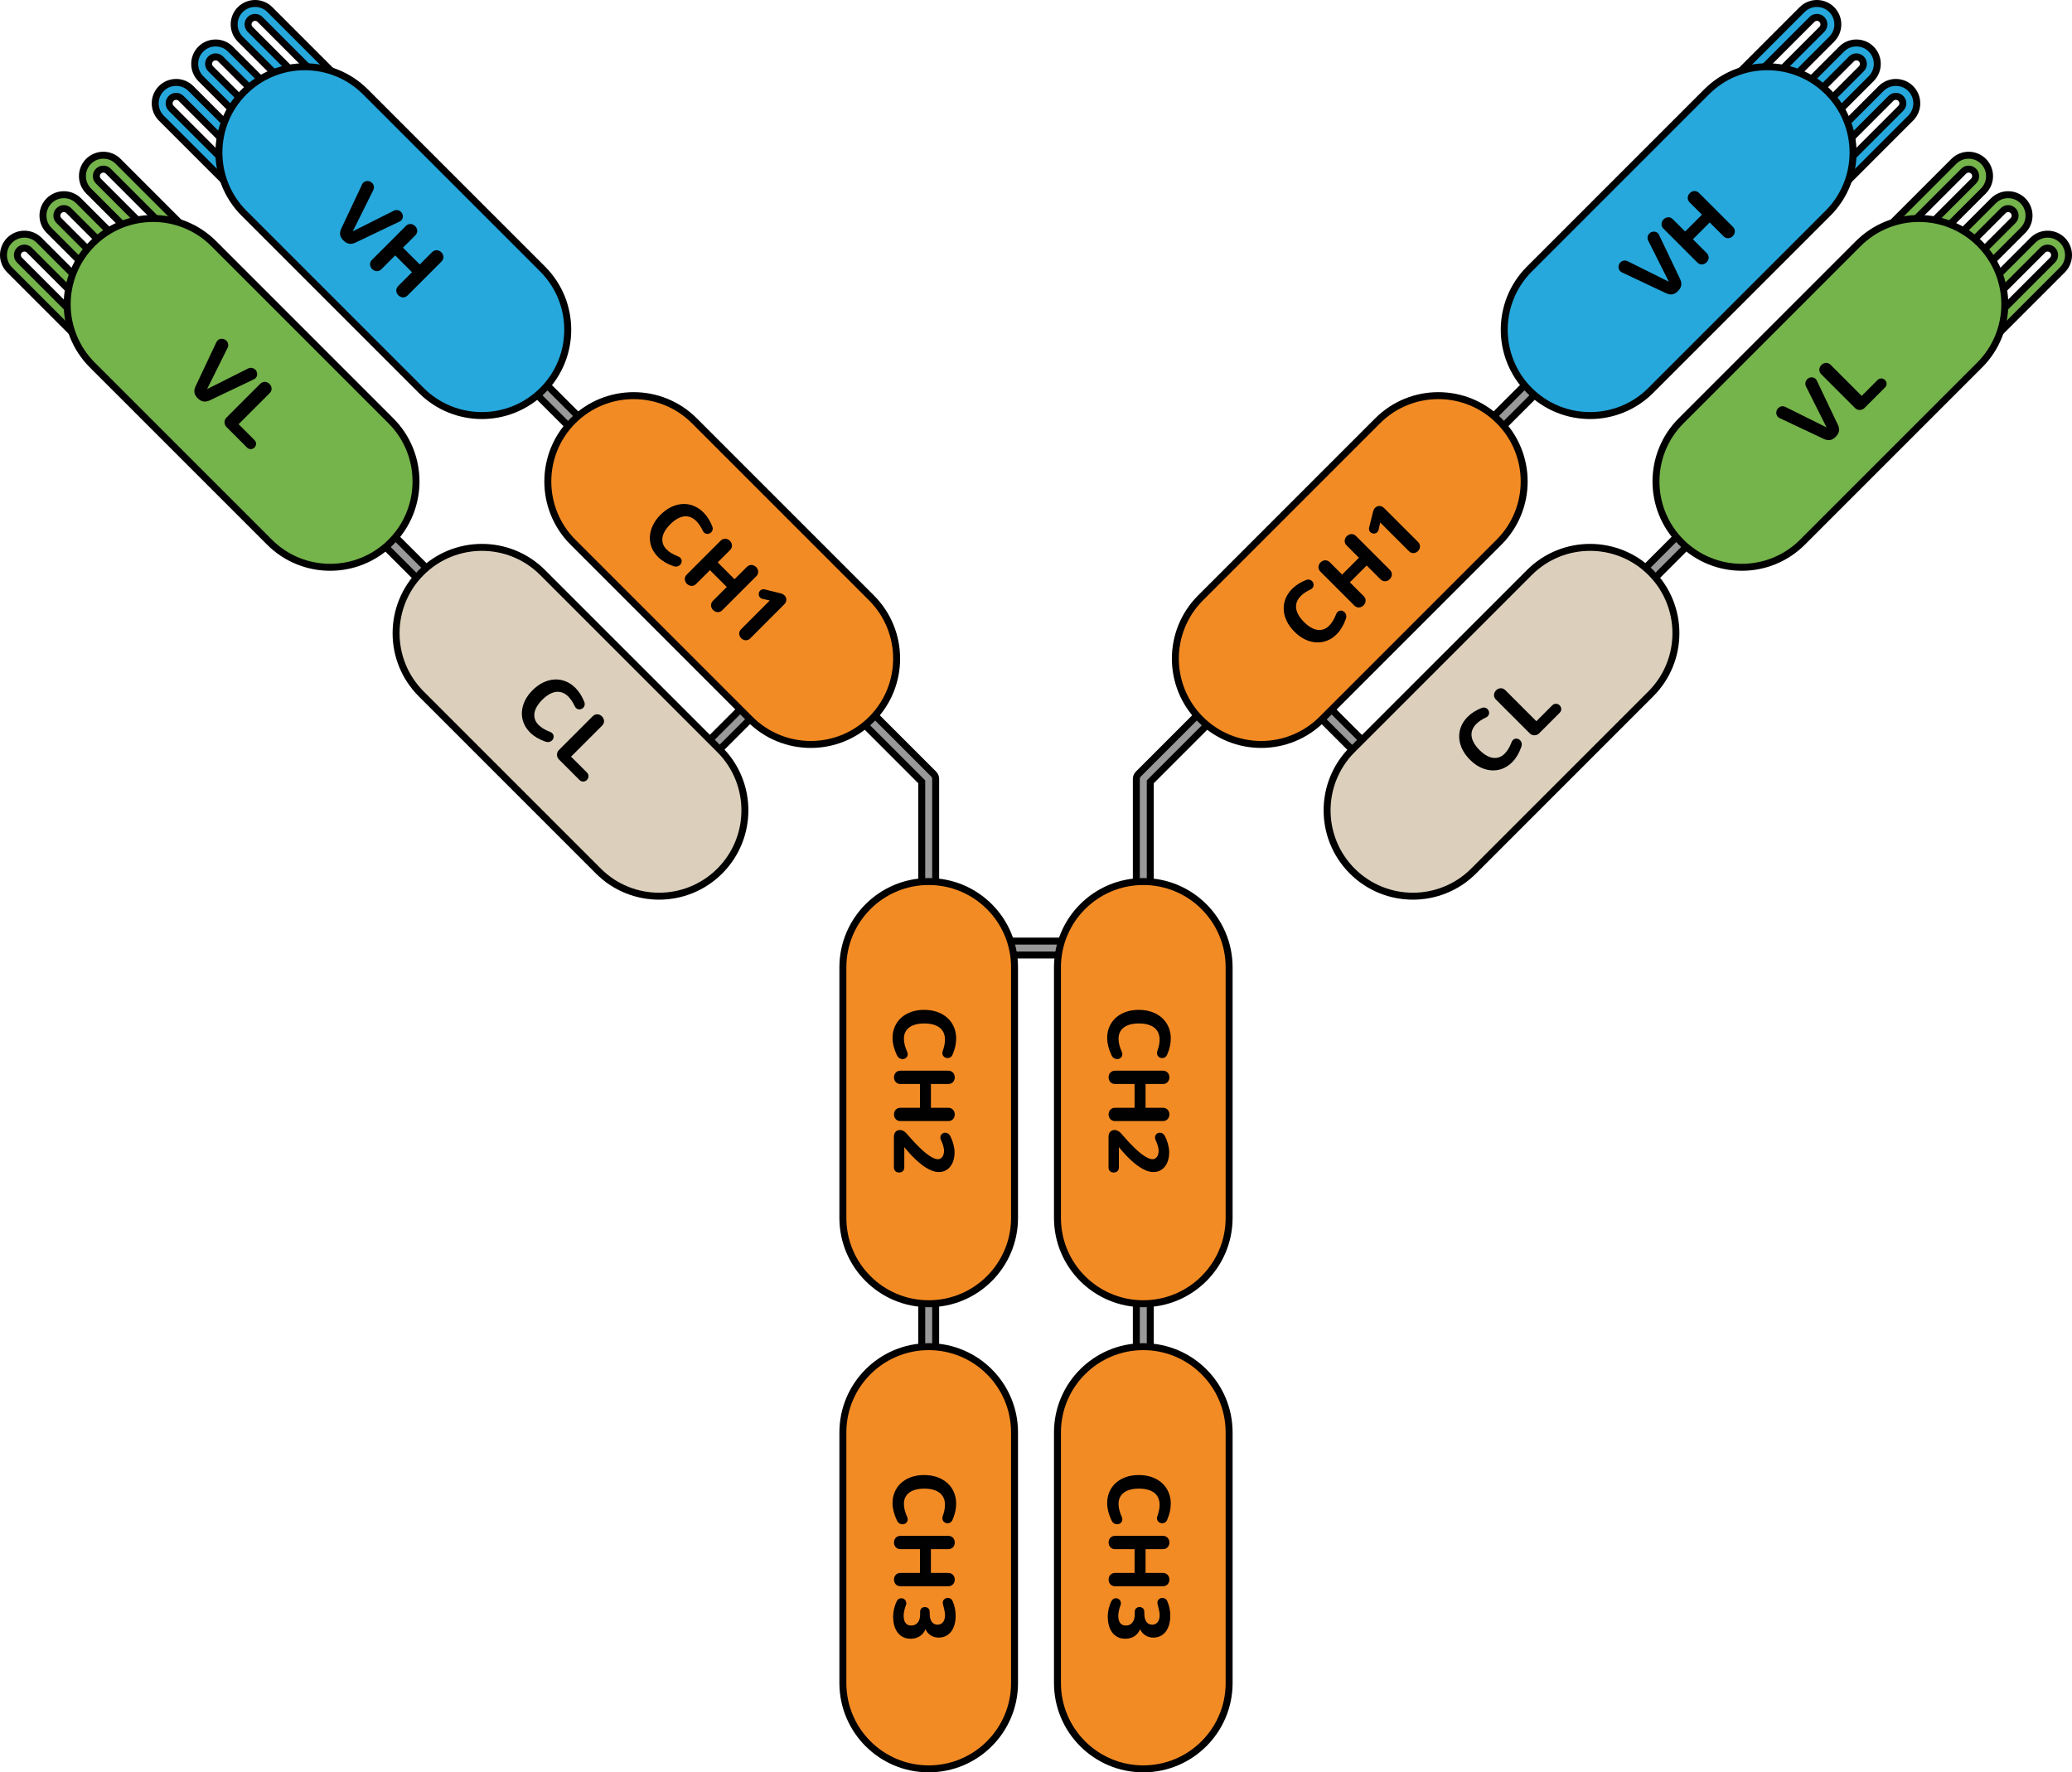
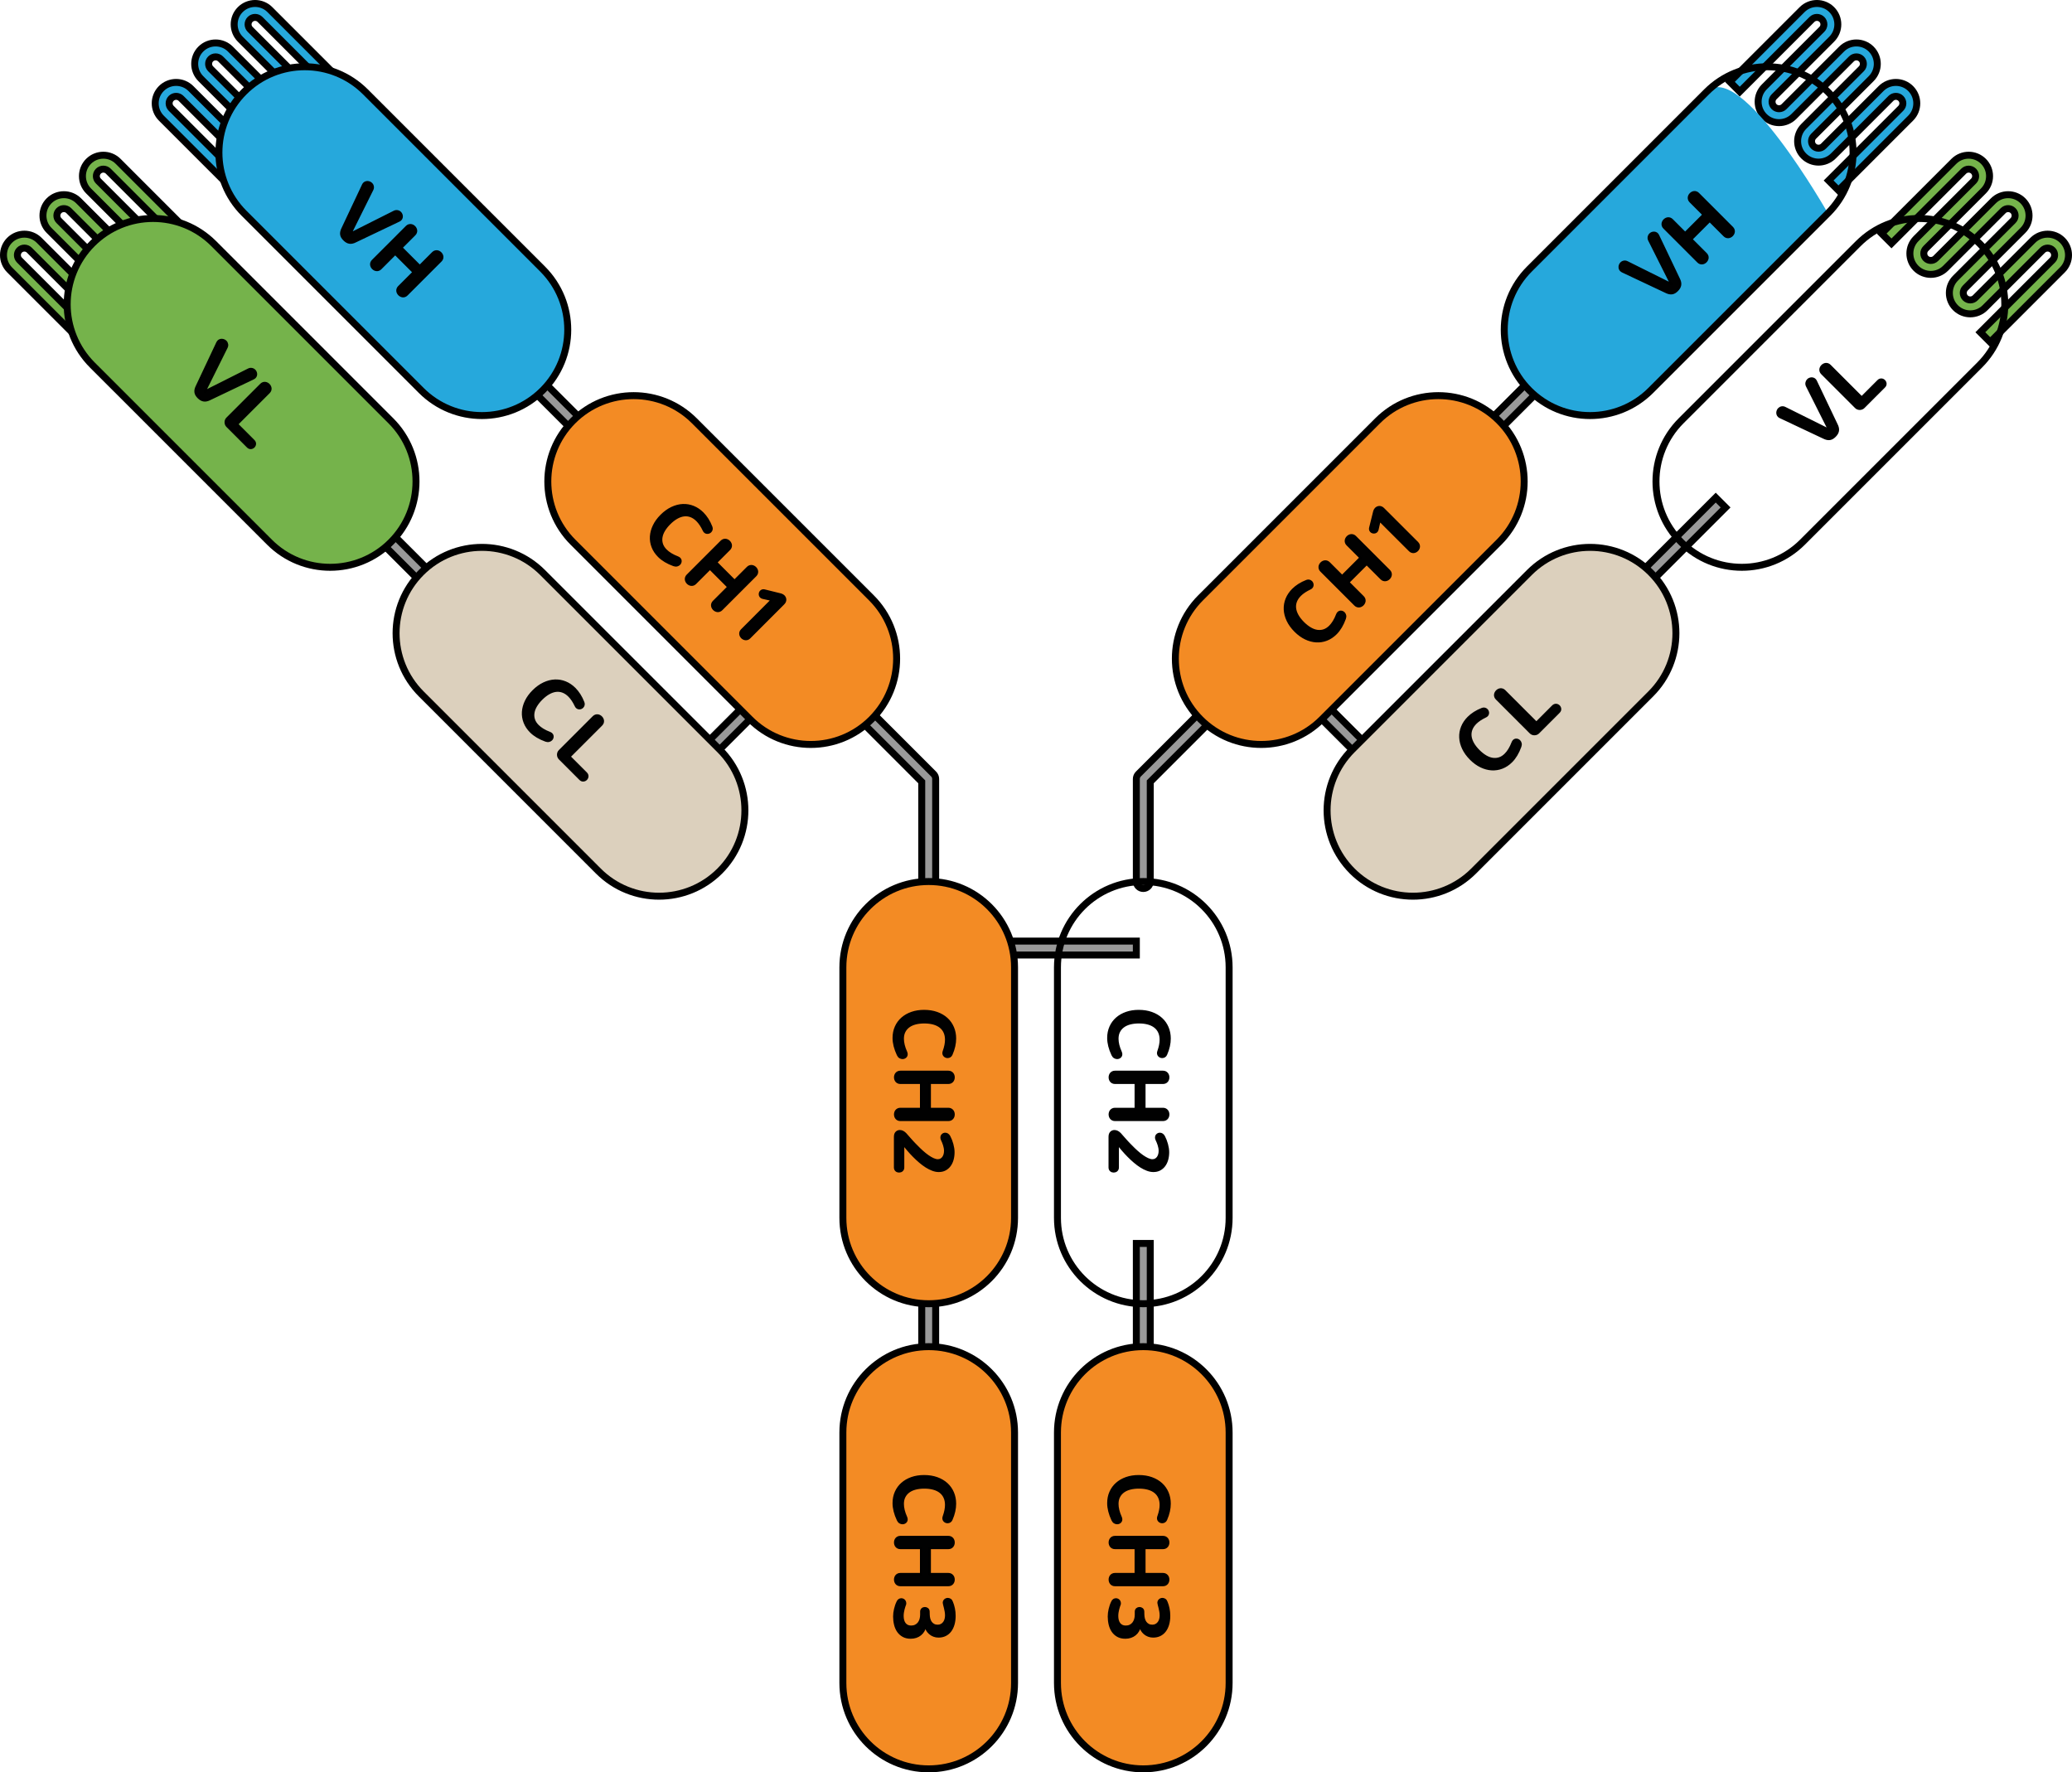
<svg xmlns="http://www.w3.org/2000/svg" xmlns:xlink="http://www.w3.org/1999/xlink" version="1.1" id="Layer_1" x="0px" y="0px" width="446.597px" height="382.002px" viewBox="0 0 446.597 382.002" enable-background="new 0 0 446.597 382.002" xml:space="preserve">
  <g>
    <defs>
      <rect id="SVGID_1_" width="446.597" height="382.002" />
    </defs>
    <clipPath id="SVGID_2_">
      <use xlink:href="#SVGID_1_" overflow="visible" />
    </clipPath>
    <path clip-path="url(#SVGID_2_)" fill="#999999" d="M246.425,191.502c-0.829,0-1.5-0.671-1.5-1.5v-22.11   c0-0.397,0.158-0.779,0.439-1.06l12.593-12.593c0.586-0.586,1.535-0.586,2.121,0c0.586,0.586,0.586,1.535,0,2.121l-12.153,12.153   v21.489C247.925,190.831,247.254,191.502,246.425,191.502" />
    <path clip-path="url(#SVGID_2_)" fill="none" stroke="#000000" stroke-width="1.5" stroke-miterlimit="10" d="M246.425,191.502   c-0.829,0-1.5-0.671-1.5-1.5v-22.11c0-0.397,0.158-0.779,0.439-1.06l12.593-12.593c0.586-0.586,1.535-0.586,2.121,0   c0.586,0.586,0.586,1.535,0,2.121l-12.153,12.153v21.489C247.925,190.831,247.254,191.502,246.425,191.502z" />
    <rect x="341.585" y="118.935" transform="matrix(0.707 -0.707 0.707 0.707 19.922 288.966)" clip-path="url(#SVGID_2_)" fill="#999999" width="34.368" height="3" />
    <rect x="341.585" y="118.935" transform="matrix(0.707 -0.707 0.707 0.707 19.922 288.966)" clip-path="url(#SVGID_2_)" fill="none" stroke="#000000" stroke-width="1.5" stroke-miterlimit="10" width="34.368" height="3" />
    <path clip-path="url(#SVGID_2_)" fill="#75B34B" d="M423.602,62.074l6.208-6.208l6.21-6.209c1.758-1.758,1.758-4.617,0-6.375   s-4.617-1.758-6.375,0l-6.21,6.209l-6.208,6.208c-0.589,0.589-1.545,0.588-2.133,0c-0.589-0.588-0.589-1.545,0-2.134l6.208-6.208   l6.208-6.209c1.758-1.758,1.758-4.617,0-6.375c-1.758-1.758-4.617-1.758-6.375,0L405.568,50.34l2.122,2.122l15.565-15.568   c0.589-0.587,1.544-0.587,2.133,0.001c0.588,0.588,0.589,1.545,0,2.132l-6.208,6.209l-6.208,6.208   c-1.758,1.758-1.758,4.619,0,6.377c1.758,1.757,4.617,1.757,6.375-0.001l6.208-6.208l6.21-6.209   c0.587-0.587,1.544-0.587,2.131,0.001c0.589,0.587,0.589,1.545,0.002,2.132l-6.21,6.209l-6.208,6.208   c-1.758,1.758-1.758,4.618,0,6.376c1.758,1.758,4.619,1.757,6.377-0.001l6.208-6.208l6.209-6.208c0.586-0.588,1.544-0.588,2.132,0   c0.587,0.588,0.587,1.545,0.001,2.133l-15.568,15.566l2.121,2.121l15.568-15.566c1.758-1.758,1.758-4.617,0-6.375   c-1.758-1.758-4.617-1.758-6.375,0l-6.209,6.208l-6.208,6.208c-0.589,0.589-1.546,0.589-2.135,0.001   C423.013,63.619,423.013,62.663,423.602,62.074" />
    <path clip-path="url(#SVGID_2_)" fill="none" stroke="#000000" stroke-width="1.5" stroke-miterlimit="10" d="M423.602,62.074   l6.208-6.208l6.21-6.209c1.758-1.758,1.758-4.617,0-6.375s-4.617-1.758-6.375,0l-6.21,6.209l-6.208,6.208   c-0.589,0.589-1.545,0.588-2.133,0c-0.589-0.588-0.589-1.545,0-2.134l6.208-6.208l6.208-6.209c1.758-1.758,1.758-4.617,0-6.375   c-1.758-1.758-4.617-1.758-6.375,0L405.568,50.34l2.122,2.122l15.565-15.568c0.589-0.587,1.544-0.587,2.133,0.001   c0.588,0.588,0.589,1.545,0,2.132l-6.208,6.209l-6.208,6.208c-1.758,1.758-1.758,4.619,0,6.377   c1.758,1.757,4.617,1.757,6.375-0.001l6.208-6.208l6.21-6.209c0.587-0.587,1.544-0.587,2.131,0.001   c0.589,0.587,0.589,1.545,0.002,2.132l-6.21,6.209l-6.208,6.208c-1.758,1.758-1.758,4.618,0,6.376   c1.758,1.758,4.619,1.757,6.377-0.001l6.208-6.208l6.209-6.208c0.586-0.588,1.544-0.588,2.132,0   c0.587,0.588,0.587,1.545,0.001,2.133l-15.568,15.566l2.121,2.121l15.568-15.566c1.758-1.758,1.758-4.617,0-6.375   c-1.758-1.758-4.617-1.758-6.375,0l-6.209,6.208l-6.208,6.208c-0.589,0.589-1.546,0.589-2.135,0.001   C423.013,63.619,423.013,62.663,423.602,62.074z" />
-     <path clip-path="url(#SVGID_2_)" fill="#75B34B" d="M400.53,52.509l-38.183,38.185c-7.225,7.222-7.223,18.936,0.002,26.161   c7.225,7.224,18.938,7.225,26.16,0.002l38.186-38.184c7.225-7.226,7.225-18.939,0-26.164S407.757,45.284,400.53,52.509" />
    <path clip-path="url(#SVGID_2_)" fill="none" stroke="#000000" stroke-width="1.5" stroke-miterlimit="10" d="M400.53,52.509   l-38.183,38.185c-7.225,7.222-7.223,18.936,0.002,26.161c7.225,7.224,18.938,7.225,26.16,0.002l38.186-38.184   c7.225-7.226,7.225-18.939,0-26.164S407.757,45.284,400.53,52.509z" />
    <rect x="308.881" y="86.231" transform="matrix(0.707 -0.707 0.707 0.707 33.469 256.261)" clip-path="url(#SVGID_2_)" fill="#999999" width="34.368" height="3" />
    <rect x="308.881" y="86.231" transform="matrix(0.707 -0.707 0.707 0.707 33.469 256.261)" clip-path="url(#SVGID_2_)" fill="none" stroke="#000000" stroke-width="1.5" stroke-miterlimit="10" width="34.368" height="3" />
    <rect x="272.051" y="155.723" transform="matrix(-0.707 -0.707 0.707 -0.707 382.574 472.918)" clip-path="url(#SVGID_2_)" fill="#999999" width="34.369" height="2.999" />
    <rect x="272.051" y="155.723" transform="matrix(-0.707 -0.707 0.707 -0.707 382.574 472.918)" clip-path="url(#SVGID_2_)" fill="none" stroke="#000000" stroke-width="1.5" stroke-miterlimit="10" width="34.369" height="2.999" />
    <path clip-path="url(#SVGID_2_)" fill="#26A8DC" d="M390.897,29.369l6.208-6.208l6.208-6.209c1.758-1.758,1.758-4.617,0-6.375   s-4.617-1.758-6.375,0l-6.208,6.208l-6.208,6.208c-0.589,0.589-1.547,0.589-2.133,0.002c-0.589-0.589-0.589-1.546,0-2.135   l6.208-6.208l6.208-6.208c1.758-1.758,1.758-4.617,0-6.375c-1.758-1.758-4.617-1.759-6.375-0.001l-15.568,15.567l2.123,2.122   l15.566-15.567c0.588-0.588,1.544-0.588,2.133,0c0.586,0.588,0.588,1.545,0,2.133l-6.208,6.208l-6.208,6.208   c-1.758,1.758-1.758,4.619,0,6.377c1.757,1.757,4.617,1.757,6.375-0.001l6.208-6.208l6.208-6.209   c0.589-0.587,1.544-0.587,2.133,0.001c0.588,0.587,0.589,1.545,0,2.132l-6.208,6.209l-6.208,6.208   c-1.758,1.758-1.758,4.619,0,6.376c1.758,1.758,4.617,1.758,6.375,0l6.208-6.208l6.21-6.209c0.587-0.588,1.544-0.588,2.131,0.001   c0.589,0.587,0.589,1.544,0.002,2.132l-15.567,15.567l2.121,2.121l15.567-15.567c1.758-1.758,1.758-4.617,0-6.375   c-1.758-1.758-4.617-1.758-6.375,0l-6.21,6.209l-6.208,6.208c-0.589,0.589-1.545,0.588-2.133,0   C390.309,30.914,390.309,29.958,390.897,29.369" />
    <path clip-path="url(#SVGID_2_)" fill="none" stroke="#000000" stroke-width="1.5" stroke-miterlimit="10" d="M390.897,29.369   l6.208-6.208l6.208-6.209c1.758-1.758,1.758-4.617,0-6.375s-4.617-1.758-6.375,0l-6.208,6.208l-6.208,6.208   c-0.589,0.589-1.547,0.589-2.133,0.002c-0.589-0.589-0.589-1.546,0-2.135l6.208-6.208l6.208-6.208c1.758-1.758,1.758-4.617,0-6.375   c-1.758-1.758-4.617-1.759-6.375-0.001l-15.568,15.567l2.123,2.122l15.566-15.567c0.588-0.588,1.544-0.588,2.133,0   c0.586,0.588,0.588,1.545,0,2.133l-6.208,6.208l-6.208,6.208c-1.758,1.758-1.758,4.619,0,6.377   c1.757,1.757,4.617,1.757,6.375-0.001l6.208-6.208l6.208-6.209c0.589-0.587,1.544-0.587,2.133,0.001   c0.588,0.587,0.589,1.545,0,2.132l-6.208,6.209l-6.208,6.208c-1.758,1.758-1.758,4.619,0,6.376c1.758,1.758,4.617,1.758,6.375,0   l6.208-6.208l6.21-6.209c0.587-0.588,1.544-0.588,2.131,0.001c0.589,0.587,0.589,1.544,0.002,2.132l-15.567,15.567l2.121,2.121   l15.567-15.567c1.758-1.758,1.758-4.617,0-6.375c-1.758-1.758-4.617-1.758-6.375,0l-6.21,6.209l-6.208,6.208   c-0.589,0.589-1.545,0.588-2.133,0C390.309,30.914,390.309,29.958,390.897,29.369z" />
    <path clip-path="url(#SVGID_2_)" fill="#DCD0BD" d="M329.644,123.398l-38.186,38.184c-7.222,7.223-7.222,18.937,0.003,26.161   c7.225,7.225,18.938,7.225,26.162,0.003l38.183-38.185c7.227-7.225,7.225-18.938,0-26.163   C348.58,116.173,336.868,116.172,329.644,123.398" />
    <path clip-path="url(#SVGID_2_)" fill="none" stroke="#000000" stroke-width="1.5" stroke-miterlimit="10" d="M329.644,123.398   l-38.186,38.184c-7.222,7.223-7.222,18.937,0.003,26.161c7.225,7.225,18.938,7.225,26.162,0.003l38.183-38.185   c7.227-7.225,7.225-18.938,0-26.163C348.58,116.173,336.868,116.172,329.644,123.398z" />
  </g>
  <g>
    <path fill="#010101" stroke="#000000" stroke-width="0.5" stroke-linecap="round" stroke-linejoin="round" stroke-miterlimit="10" d="   M317.021,163.587c-0.725-0.725-1.273-1.483-1.646-2.274c-0.373-0.792-0.577-1.578-0.612-2.359s0.096-1.537,0.392-2.269   c0.297-0.731,0.747-1.399,1.352-2.004c0.377-0.377,0.811-0.722,1.303-1.035c0.49-0.313,1.043-0.59,1.656-0.83   c0.194-0.079,0.377-0.095,0.547-0.05c0.17,0.046,0.311,0.125,0.422,0.236c0.079,0.079,0.142,0.169,0.189,0.271   c0.047,0.101,0.076,0.208,0.084,0.32c0.008,0.112-0.006,0.222-0.043,0.329c-0.038,0.108-0.102,0.207-0.193,0.298   c-0.074,0.075-0.174,0.141-0.299,0.199c-0.902,0.431-1.613,0.905-2.131,1.423c-0.431,0.431-0.737,0.887-0.92,1.367   c-0.182,0.48-0.243,0.975-0.184,1.482c0.061,0.507,0.238,1.025,0.535,1.554s0.709,1.058,1.24,1.588   c0.484,0.485,0.979,0.878,1.481,1.178s1.003,0.49,1.501,0.569c0.497,0.079,0.982,0.042,1.457-0.109   c0.475-0.151,0.924-0.439,1.346-0.861c0.295-0.294,0.571-0.651,0.83-1.072s0.498-0.918,0.718-1.495   c0.028-0.079,0.063-0.149,0.105-0.211c0.041-0.062,0.085-0.116,0.131-0.162c0.087-0.087,0.181-0.147,0.282-0.183   c0.102-0.036,0.207-0.049,0.314-0.041c0.107,0.008,0.211,0.037,0.313,0.084c0.102,0.048,0.192,0.111,0.271,0.189   c0.129,0.128,0.219,0.293,0.271,0.494c0.052,0.201,0.032,0.43-0.06,0.687c-0.488,1.351-1.127,2.42-1.914,3.207   c-0.609,0.609-1.277,1.054-2.008,1.336c-0.729,0.282-1.477,0.398-2.246,0.351c-0.769-0.048-1.536-0.256-2.303-0.625   C318.437,164.803,317.708,164.275,317.021,163.587z" />
    <path fill="#010101" stroke="#000000" stroke-width="0.5" stroke-linecap="round" stroke-linejoin="round" stroke-miterlimit="10" d="   M331.569,157.888c-0.111,0.112-0.24,0.197-0.385,0.255c-0.146,0.058-0.294,0.088-0.445,0.091c-0.15,0.002-0.299-0.024-0.443-0.079   c-0.146-0.054-0.275-0.139-0.392-0.255l-7.296-7.296c-0.133-0.133-0.227-0.273-0.281-0.422c-0.053-0.149-0.073-0.296-0.061-0.441   c0.012-0.145,0.051-0.284,0.118-0.417c0.065-0.132,0.153-0.252,0.261-0.36c0.104-0.104,0.222-0.188,0.354-0.255   c0.132-0.066,0.271-0.106,0.416-0.118s0.292,0.009,0.44,0.062c0.149,0.054,0.291,0.147,0.424,0.28l6.867,6.867l3.592-3.592   c0.104-0.104,0.213-0.176,0.33-0.217c0.115-0.042,0.228-0.059,0.338-0.053c0.109,0.006,0.215,0.033,0.316,0.081   c0.102,0.047,0.192,0.11,0.271,0.188c0.078,0.079,0.141,0.17,0.188,0.271c0.048,0.102,0.076,0.208,0.084,0.32   c0.009,0.112-0.009,0.225-0.052,0.338c-0.044,0.114-0.117,0.223-0.221,0.326L331.569,157.888z" />
  </g>
  <g>
    <path fill="#010101" stroke="#000000" stroke-width="0.5" stroke-linecap="round" stroke-linejoin="round" stroke-miterlimit="10" d="   M394.214,92.659l0.024-0.025l-4.729-9.416c-0.124-0.232-0.167-0.466-0.127-0.705c0.039-0.238,0.143-0.44,0.308-0.606   c0.104-0.104,0.22-0.182,0.348-0.236c0.129-0.054,0.259-0.084,0.392-0.093c0.133-0.008,0.264,0.011,0.392,0.056   s0.242,0.118,0.342,0.218c0.033,0.041,0.067,0.083,0.1,0.124c0.033,0.041,0.064,0.089,0.093,0.143l4.469,9.366   c0.137,0.261,0.229,0.506,0.279,0.733c0.051,0.228,0.057,0.443,0.021,0.643c-0.035,0.201-0.105,0.393-0.214,0.575   c-0.107,0.183-0.249,0.361-0.423,0.535c-0.17,0.17-0.342,0.309-0.516,0.417c-0.174,0.107-0.36,0.178-0.559,0.211   c-0.199,0.033-0.413,0.025-0.641-0.025c-0.229-0.05-0.479-0.146-0.752-0.286l-9.359-4.413c-0.1-0.049-0.188-0.114-0.268-0.193   c-0.104-0.104-0.18-0.222-0.227-0.357c-0.048-0.134-0.067-0.273-0.059-0.413c0.008-0.141,0.041-0.279,0.099-0.417   c0.058-0.137,0.142-0.259,0.249-0.367c0.166-0.166,0.364-0.267,0.596-0.304c0.232-0.037,0.463,0.004,0.69,0.125L394.214,92.659z" />
    <path fill="#010101" stroke="#000000" stroke-width="0.5" stroke-linecap="round" stroke-linejoin="round" stroke-miterlimit="10" d="   M401.69,87.768c-0.112,0.112-0.241,0.197-0.387,0.255c-0.145,0.058-0.293,0.088-0.443,0.09c-0.151,0.002-0.299-0.024-0.444-0.078   c-0.146-0.054-0.275-0.139-0.392-0.255l-7.297-7.296c-0.132-0.132-0.226-0.273-0.279-0.422s-0.074-0.296-0.062-0.441   s0.052-0.284,0.118-0.417s0.153-0.252,0.262-0.36c0.104-0.104,0.221-0.188,0.354-0.255s0.271-0.105,0.416-0.118   c0.146-0.012,0.291,0.009,0.441,0.062c0.148,0.054,0.29,0.147,0.422,0.279l6.868,6.868l3.593-3.592   c0.104-0.104,0.213-0.176,0.328-0.218c0.117-0.041,0.229-0.059,0.339-0.052s0.216,0.033,0.317,0.081   c0.102,0.048,0.191,0.111,0.27,0.189c0.08,0.079,0.143,0.169,0.189,0.271c0.049,0.102,0.076,0.208,0.084,0.32   c0.009,0.112-0.008,0.225-0.052,0.338s-0.117,0.223-0.221,0.326L401.69,87.768z" />
  </g>
  <g>
    <defs>
      <rect id="SVGID_3_" width="446.597" height="382.002" />
    </defs>
    <clipPath id="SVGID_4_">
      <use xlink:href="#SVGID_3_" overflow="visible" />
    </clipPath>
    <path clip-path="url(#SVGID_4_)" fill="#F38B24" d="M296.938,90.693l-38.185,38.184c-7.223,7.223-7.222,18.937,0.003,26.162   c7.225,7.224,18.938,7.225,26.161,0.002l38.184-38.184c7.225-7.226,7.225-18.939,0-26.164S304.164,83.467,296.938,90.693" />
    <path clip-path="url(#SVGID_4_)" fill="none" stroke="#000000" stroke-width="1.5" stroke-miterlimit="10" d="M296.938,90.693   l-38.185,38.184c-7.223,7.223-7.222,18.937,0.003,26.162c7.225,7.224,18.938,7.225,26.161,0.002l38.184-38.184   c7.225-7.226,7.225-18.939,0-26.164S304.164,83.467,296.938,90.693z" />
  </g>
  <g>
    <path fill="#010101" stroke="#000000" stroke-width="0.5" stroke-linecap="round" stroke-linejoin="round" stroke-miterlimit="10" d="   M279.2,136c-0.726-0.725-1.274-1.483-1.647-2.274c-0.373-0.792-0.576-1.578-0.611-2.359c-0.035-0.781,0.096-1.538,0.392-2.269   c0.296-0.731,0.747-1.4,1.351-2.004c0.378-0.377,0.812-0.722,1.303-1.035c0.491-0.312,1.043-0.589,1.656-0.83   c0.195-0.079,0.377-0.095,0.547-0.049s0.311,0.124,0.423,0.236c0.079,0.079,0.142,0.169,0.188,0.271   c0.049,0.102,0.076,0.208,0.084,0.32c0.009,0.112-0.006,0.221-0.043,0.329s-0.102,0.207-0.191,0.298   c-0.075,0.075-0.175,0.141-0.299,0.199c-0.904,0.431-1.614,0.905-2.133,1.423c-0.43,0.431-0.736,0.887-0.919,1.368   c-0.183,0.48-0.243,0.974-0.183,1.482c0.06,0.507,0.238,1.025,0.533,1.554c0.297,0.528,0.71,1.057,1.24,1.588   c0.484,0.484,0.979,0.877,1.482,1.178c0.503,0.3,1.004,0.49,1.5,0.569c0.498,0.078,0.983,0.042,1.458-0.109   c0.474-0.152,0.923-0.439,1.346-0.861c0.294-0.294,0.571-0.652,0.829-1.072c0.26-0.421,0.498-0.919,0.719-1.495   c0.028-0.079,0.063-0.149,0.105-0.211c0.041-0.062,0.084-0.116,0.131-0.162c0.086-0.087,0.18-0.147,0.281-0.183   s0.207-0.049,0.314-0.041c0.108,0.008,0.213,0.037,0.313,0.084c0.103,0.047,0.192,0.11,0.271,0.189   c0.129,0.128,0.219,0.293,0.271,0.494c0.051,0.201,0.031,0.43-0.06,0.687c-0.489,1.351-1.127,2.42-1.914,3.207   c-0.608,0.609-1.278,1.054-2.008,1.336c-0.729,0.282-1.478,0.399-2.247,0.351c-0.768-0.048-1.535-0.256-2.302-0.625   C280.615,137.216,279.889,136.688,279.2,136z" />
    <path fill="#010101" stroke="#000000" stroke-width="0.5" stroke-linecap="round" stroke-linejoin="round" stroke-miterlimit="10" d="   M290.424,117.38c-0.132-0.132-0.225-0.272-0.277-0.419c-0.051-0.147-0.071-0.294-0.061-0.441c0.01-0.147,0.049-0.287,0.115-0.42   c0.065-0.132,0.152-0.252,0.26-0.36c0.104-0.104,0.223-0.188,0.355-0.255c0.132-0.066,0.271-0.105,0.416-0.118   c0.145-0.012,0.291,0.009,0.441,0.062c0.148,0.054,0.29,0.147,0.422,0.279l7.309,7.309c0.133,0.133,0.226,0.274,0.279,0.423   c0.055,0.149,0.075,0.296,0.062,0.441c-0.012,0.145-0.053,0.285-0.121,0.419s-0.154,0.254-0.258,0.357s-0.222,0.188-0.354,0.254   c-0.133,0.066-0.271,0.105-0.417,0.119c-0.146,0.012-0.292-0.008-0.442-0.062c-0.148-0.054-0.289-0.147-0.422-0.28l-3.156-3.157   l-3.979,3.978l3.158,3.157c0.133,0.133,0.225,0.274,0.279,0.423c0.053,0.149,0.074,0.296,0.062,0.441   c-0.014,0.145-0.054,0.285-0.122,0.419s-0.153,0.253-0.257,0.357s-0.223,0.188-0.355,0.255s-0.271,0.105-0.416,0.118   s-0.293-0.008-0.441-0.062c-0.149-0.054-0.289-0.147-0.422-0.28l-7.309-7.309c-0.133-0.132-0.226-0.272-0.277-0.419   c-0.052-0.146-0.072-0.294-0.062-0.441c0.011-0.147,0.05-0.288,0.118-0.422s0.154-0.254,0.258-0.357   c0.104-0.104,0.221-0.188,0.354-0.255s0.271-0.105,0.416-0.118c0.146-0.013,0.293,0.009,0.441,0.062   c0.149,0.054,0.291,0.147,0.424,0.279l2.834,2.834l3.977-3.978L290.424,117.38z" />
    <path fill="#010101" stroke="#000000" stroke-width="0.5" stroke-linecap="round" stroke-linejoin="round" stroke-miterlimit="10" d="   M296.894,114.143c-0.041,0.157-0.111,0.286-0.211,0.386c-0.079,0.079-0.169,0.136-0.271,0.171s-0.205,0.052-0.311,0.049   c-0.105-0.002-0.208-0.024-0.308-0.065c-0.1-0.042-0.187-0.1-0.261-0.174c-0.084-0.083-0.146-0.188-0.188-0.316   c-0.041-0.128-0.041-0.272,0.001-0.429l0.889-3.586c0.028-0.104,0.072-0.201,0.13-0.292c0.059-0.091,0.121-0.174,0.187-0.249   c0.1-0.1,0.212-0.179,0.339-0.239c0.126-0.06,0.26-0.092,0.4-0.096c0.141-0.004,0.283,0.021,0.426,0.078   c0.143,0.056,0.283,0.152,0.42,0.289l7.346,7.333c0.133,0.132,0.224,0.272,0.273,0.417c0.05,0.146,0.068,0.288,0.057,0.429   c-0.014,0.141-0.051,0.276-0.115,0.407c-0.064,0.13-0.146,0.245-0.246,0.344c-0.1,0.1-0.214,0.182-0.345,0.247   c-0.13,0.064-0.267,0.102-0.407,0.115c-0.141,0.012-0.282-0.007-0.426-0.06c-0.143-0.052-0.28-0.144-0.412-0.276l-6.514-6.5   L296.894,114.143z" />
  </g>
  <g>
    <defs>
      <rect id="SVGID_5_" width="446.597" height="382.002" />
    </defs>
    <clipPath id="SVGID_6_">
      <use xlink:href="#SVGID_5_" overflow="visible" />
    </clipPath>
-     <path clip-path="url(#SVGID_6_)" fill="#26A8DC" d="M367.826,19.805l-38.184,38.184c-7.224,7.223-7.224,18.937,0.001,26.161   c7.225,7.225,18.939,7.226,26.161,0.003l38.186-38.184c7.226-7.226,7.225-18.939,0-26.164S375.051,12.58,367.826,19.805" />
+     <path clip-path="url(#SVGID_6_)" fill="#26A8DC" d="M367.826,19.805l-38.184,38.184c-7.224,7.223-7.224,18.937,0.001,26.161   c7.225,7.225,18.939,7.226,26.161,0.003l38.186-38.184S375.051,12.58,367.826,19.805" />
    <path clip-path="url(#SVGID_6_)" fill="none" stroke="#000000" stroke-width="1.5" stroke-miterlimit="10" d="M367.826,19.805   l-38.184,38.184c-7.224,7.223-7.224,18.937,0.001,26.161c7.225,7.225,18.939,7.226,26.161,0.003l38.186-38.184   c7.226-7.226,7.225-18.939,0-26.164S375.051,12.58,367.826,19.805z" />
  </g>
  <g>
    <path fill="#010101" stroke="#000000" stroke-width="0.5" stroke-linecap="round" stroke-linejoin="round" stroke-miterlimit="10" d="   M360.209,61.251l0.025-0.025l-4.729-9.416c-0.125-0.232-0.168-0.467-0.129-0.705s0.143-0.44,0.309-0.606   c0.104-0.104,0.22-0.183,0.348-0.236c0.129-0.054,0.259-0.085,0.393-0.093c0.132-0.008,0.262,0.011,0.391,0.056   s0.242,0.118,0.342,0.217c0.033,0.042,0.066,0.083,0.1,0.125c0.033,0.041,0.064,0.089,0.094,0.143l4.468,9.366   c0.137,0.261,0.229,0.505,0.279,0.733c0.05,0.228,0.058,0.442,0.022,0.643s-0.107,0.393-0.215,0.575s-0.248,0.36-0.422,0.535   c-0.17,0.17-0.342,0.309-0.516,0.416c-0.175,0.108-0.361,0.178-0.561,0.211c-0.198,0.033-0.412,0.025-0.64-0.024   c-0.229-0.05-0.479-0.146-0.752-0.286l-9.36-4.413c-0.1-0.05-0.188-0.114-0.267-0.193c-0.104-0.104-0.179-0.222-0.228-0.357   c-0.047-0.135-0.066-0.273-0.059-0.414c0.009-0.141,0.041-0.28,0.1-0.416c0.058-0.137,0.141-0.259,0.249-0.367   c0.165-0.166,0.364-0.267,0.597-0.304c0.23-0.037,0.461,0.004,0.689,0.124L360.209,61.251z" />
    <path fill="#010101" stroke="#000000" stroke-width="0.5" stroke-linecap="round" stroke-linejoin="round" stroke-miterlimit="10" d="   M364.361,43.439c-0.133-0.132-0.225-0.272-0.277-0.419c-0.051-0.147-0.072-0.294-0.062-0.441s0.049-0.287,0.114-0.419   c0.066-0.133,0.154-0.253,0.262-0.361c0.104-0.104,0.222-0.188,0.354-0.255c0.132-0.066,0.271-0.105,0.417-0.118   c0.145-0.013,0.291,0.008,0.439,0.062c0.15,0.054,0.291,0.147,0.424,0.279l7.309,7.309c0.133,0.133,0.226,0.274,0.279,0.423   s0.074,0.296,0.062,0.441s-0.054,0.285-0.122,0.42c-0.067,0.134-0.153,0.253-0.257,0.357s-0.223,0.188-0.355,0.255   c-0.132,0.066-0.271,0.106-0.416,0.118c-0.145,0.012-0.292-0.008-0.441-0.062c-0.148-0.054-0.289-0.147-0.422-0.28l-3.156-3.157   l-3.979,3.978l3.157,3.157c0.133,0.133,0.226,0.274,0.279,0.423c0.054,0.149,0.075,0.296,0.062,0.441s-0.054,0.285-0.122,0.419   s-0.153,0.253-0.258,0.357c-0.104,0.104-0.221,0.188-0.354,0.254c-0.133,0.066-0.271,0.106-0.416,0.119   c-0.146,0.012-0.293-0.008-0.441-0.062c-0.149-0.053-0.29-0.147-0.423-0.28l-7.309-7.309c-0.132-0.132-0.226-0.272-0.276-0.419   c-0.053-0.146-0.072-0.294-0.062-0.441c0.011-0.147,0.05-0.288,0.117-0.422c0.068-0.135,0.155-0.254,0.259-0.358   s0.222-0.188,0.354-0.255c0.133-0.066,0.271-0.105,0.416-0.118c0.145-0.013,0.292,0.008,0.441,0.062   c0.148,0.054,0.291,0.147,0.423,0.279l2.834,2.834l3.978-3.978L364.361,43.439z" />
  </g>
  <g>
    <defs>
      <rect id="SVGID_7_" width="446.597" height="382.002" />
    </defs>
    <clipPath id="SVGID_8_">
      <use xlink:href="#SVGID_7_" overflow="visible" />
    </clipPath>
    <path clip-path="url(#SVGID_8_)" fill="#999999" d="M200.172,191.502c-0.829,0-1.5-0.671-1.5-1.5v-21.489l-12.153-12.153   c-0.586-0.586-0.586-1.535,0-2.121c0.586-0.586,1.535-0.586,2.121,0l12.593,12.593c0.281,0.281,0.439,0.663,0.439,1.06v22.11   C201.672,190.831,201.001,191.502,200.172,191.502" />
    <path clip-path="url(#SVGID_8_)" fill="none" stroke="#000000" stroke-width="1.5" stroke-miterlimit="10" d="M200.172,191.502   c-0.829,0-1.5-0.671-1.5-1.5v-21.489l-12.153-12.153c-0.586-0.586-0.586-1.535,0-2.121c0.586-0.586,1.535-0.586,2.121,0   l12.593,12.593c0.281,0.281,0.439,0.663,0.439,1.06v22.11C201.672,190.831,201.001,191.502,200.172,191.502z" />
    <rect x="70.644" y="118.935" transform="matrix(-0.707 -0.707 0.707 -0.707 64.769 267.699)" clip-path="url(#SVGID_8_)" fill="#999999" width="34.368" height="3" />
    <rect x="70.644" y="118.935" transform="matrix(-0.707 -0.707 0.707 -0.707 64.769 267.699)" clip-path="url(#SVGID_8_)" fill="none" stroke="#000000" stroke-width="1.5" stroke-miterlimit="10" width="34.368" height="3" />
    <path clip-path="url(#SVGID_8_)" fill="#75B34B" d="M22.995,62.074l-6.208-6.208l-6.21-6.209c-1.758-1.758-1.758-4.617,0-6.375   s4.617-1.758,6.375,0l6.21,6.209l6.208,6.208c0.589,0.589,1.545,0.588,2.133,0c0.589-0.588,0.589-1.545,0-2.134l-6.208-6.208   l-6.208-6.209c-1.758-1.758-1.758-4.617,0-6.375c1.758-1.758,4.617-1.758,6.375,0L41.028,50.34l-2.122,2.122L23.341,36.894   c-0.589-0.587-1.544-0.587-2.133,0.001c-0.588,0.588-0.589,1.545,0,2.132l6.208,6.209l6.208,6.208c1.758,1.758,1.758,4.619,0,6.377   c-1.758,1.757-4.617,1.757-6.375-0.001l-6.208-6.208l-6.21-6.209c-0.587-0.587-1.544-0.587-2.131,0.001   c-0.589,0.587-0.589,1.545-0.002,2.132l6.21,6.209l6.208,6.208c1.758,1.758,1.758,4.618,0,6.376   c-1.758,1.758-4.619,1.757-6.377-0.001l-6.208-6.208l-6.209-6.208c-0.586-0.588-1.544-0.588-2.132,0   c-0.587,0.588-0.587,1.545-0.001,2.133l15.569,15.566l-2.121,2.121L2.068,58.166c-1.758-1.758-1.758-4.617,0-6.375   c1.758-1.758,4.617-1.758,6.375,0l6.209,6.208l6.208,6.208c0.589,0.589,1.546,0.589,2.135,0.001   C23.584,63.619,23.584,62.663,22.995,62.074" />
    <path clip-path="url(#SVGID_8_)" fill="none" stroke="#000000" stroke-width="1.5" stroke-miterlimit="10" d="M22.995,62.074   l-6.208-6.208l-6.21-6.209c-1.758-1.758-1.758-4.617,0-6.375s4.617-1.758,6.375,0l6.21,6.209l6.208,6.208   c0.589,0.589,1.545,0.588,2.133,0c0.589-0.588,0.589-1.545,0-2.134l-6.208-6.208l-6.208-6.209c-1.758-1.758-1.758-4.617,0-6.375   c1.758-1.758,4.617-1.758,6.375,0L41.028,50.34l-2.122,2.122L23.341,36.894c-0.589-0.587-1.544-0.587-2.133,0.001   c-0.588,0.588-0.589,1.545,0,2.132l6.208,6.209l6.208,6.208c1.758,1.758,1.758,4.619,0,6.377c-1.758,1.757-4.617,1.757-6.375-0.001   l-6.208-6.208l-6.21-6.209c-0.587-0.587-1.544-0.587-2.131,0.001c-0.589,0.587-0.589,1.545-0.002,2.132l6.21,6.209l6.208,6.208   c1.758,1.758,1.758,4.618,0,6.376c-1.758,1.758-4.619,1.757-6.377-0.001l-6.208-6.208l-6.209-6.208   c-0.586-0.588-1.544-0.588-2.132,0c-0.587,0.588-0.587,1.545-0.001,2.133l15.569,15.566l-2.121,2.121L2.068,58.166   c-1.758-1.758-1.758-4.617,0-6.375c1.758-1.758,4.617-1.758,6.375,0l6.209,6.208l6.208,6.208c0.589,0.589,1.546,0.589,2.135,0.001   C23.584,63.619,23.584,62.663,22.995,62.074z" />
    <path clip-path="url(#SVGID_8_)" fill="#75B34B" d="M46.066,52.509L84.25,90.694c7.224,7.222,7.222,18.936-0.002,26.161   c-7.225,7.224-18.939,7.225-26.16,0.002L19.901,78.673c-7.225-7.226-7.225-18.939,0-26.164S38.839,45.284,46.066,52.509" />
    <path clip-path="url(#SVGID_8_)" fill="none" stroke="#000000" stroke-width="1.5" stroke-miterlimit="10" d="M46.066,52.509   L84.25,90.694c7.224,7.222,7.222,18.936-0.002,26.161c-7.225,7.224-18.939,7.225-26.16,0.002L19.901,78.673   c-7.225-7.226-7.225-18.939,0-26.164S38.839,45.284,46.066,52.509z" />
    <rect x="103.348" y="86.231" transform="matrix(-0.707 -0.707 0.707 -0.707 143.724 234.995)" clip-path="url(#SVGID_8_)" fill="#999999" width="34.368" height="3" />
    <rect x="103.348" y="86.231" transform="matrix(-0.707 -0.707 0.707 -0.707 143.724 234.995)" clip-path="url(#SVGID_8_)" fill="none" stroke="#000000" stroke-width="1.5" stroke-miterlimit="10" width="34.368" height="3" />
    <rect x="140.176" y="155.723" transform="matrix(0.707 -0.707 0.707 0.707 -65.083 157.327)" clip-path="url(#SVGID_8_)" fill="#999999" width="34.369" height="2.999" />
    <rect x="140.176" y="155.723" transform="matrix(0.707 -0.707 0.707 0.707 -65.083 157.327)" clip-path="url(#SVGID_8_)" fill="none" stroke="#000000" stroke-width="1.5" stroke-miterlimit="10" width="34.369" height="2.999" />
    <path clip-path="url(#SVGID_8_)" fill="#26A8DC" d="M55.699,29.369l-6.208-6.208l-6.208-6.209c-1.758-1.758-1.758-4.617,0-6.375   s4.617-1.758,6.375,0l6.208,6.208l6.208,6.208c0.589,0.589,1.547,0.589,2.133,0.002c0.589-0.589,0.589-1.546,0-2.135l-6.208-6.208   l-6.208-6.208c-1.758-1.758-1.758-4.617,0-6.375c1.758-1.758,4.617-1.759,6.375-0.001l15.568,15.567l-2.123,2.122L56.045,4.189   c-0.588-0.588-1.544-0.588-2.133,0c-0.586,0.588-0.588,1.545,0,2.133l6.208,6.208l6.208,6.208c1.758,1.758,1.758,4.619,0,6.377   c-1.757,1.757-4.617,1.757-6.375-0.001l-6.208-6.208l-6.208-6.209c-0.589-0.587-1.544-0.587-2.133,0.001   c-0.588,0.587-0.589,1.545,0,2.132l6.208,6.209l6.208,6.208c1.758,1.758,1.758,4.619,0,6.376c-1.758,1.758-4.617,1.758-6.375,0   l-6.208-6.208l-6.21-6.209c-0.587-0.588-1.544-0.588-2.131,0.001c-0.589,0.587-0.589,1.544-0.002,2.132l15.568,15.567l-2.121,2.121   L34.773,25.46c-1.758-1.758-1.758-4.617,0-6.375c1.758-1.758,4.617-1.758,6.375,0l6.21,6.209l6.208,6.208   c0.589,0.589,1.545,0.588,2.133,0C56.288,30.914,56.288,29.958,55.699,29.369" />
    <path clip-path="url(#SVGID_8_)" fill="none" stroke="#000000" stroke-width="1.5" stroke-miterlimit="10" d="M55.699,29.369   l-6.208-6.208l-6.208-6.209c-1.758-1.758-1.758-4.617,0-6.375s4.617-1.758,6.375,0l6.208,6.208l6.208,6.208   c0.589,0.589,1.547,0.589,2.133,0.002c0.589-0.589,0.589-1.546,0-2.135l-6.208-6.208l-6.208-6.208   c-1.758-1.758-1.758-4.617,0-6.375c1.758-1.758,4.617-1.759,6.375-0.001l15.568,15.567l-2.123,2.122L56.045,4.189   c-0.588-0.588-1.544-0.588-2.133,0c-0.586,0.588-0.588,1.545,0,2.133l6.208,6.208l6.208,6.208c1.758,1.758,1.758,4.619,0,6.377   c-1.757,1.757-4.617,1.757-6.375-0.001l-6.208-6.208l-6.208-6.209c-0.589-0.587-1.544-0.587-2.133,0.001   c-0.588,0.587-0.589,1.545,0,2.132l6.208,6.209l6.208,6.208c1.758,1.758,1.758,4.619,0,6.376c-1.758,1.758-4.617,1.758-6.375,0   l-6.208-6.208l-6.21-6.209c-0.587-0.588-1.544-0.588-2.131,0.001c-0.589,0.587-0.589,1.544-0.002,2.132l15.568,15.567l-2.121,2.121   L34.773,25.46c-1.758-1.758-1.758-4.617,0-6.375c1.758-1.758,4.617-1.758,6.375,0l6.21,6.209l6.208,6.208   c0.589,0.589,1.545,0.588,2.133,0C56.288,30.914,56.288,29.958,55.699,29.369z" />
    <path clip-path="url(#SVGID_8_)" fill="#DCD0BD" d="M116.953,123.398l38.186,38.184c7.221,7.223,7.221,18.937-0.003,26.161   c-7.225,7.225-18.938,7.225-26.162,0.003l-38.183-38.185c-7.227-7.225-7.225-18.938,0-26.163S109.728,116.172,116.953,123.398" />
    <path clip-path="url(#SVGID_8_)" fill="none" stroke="#000000" stroke-width="1.5" stroke-miterlimit="10" d="M116.953,123.398   l38.186,38.184c7.221,7.223,7.221,18.937-0.003,26.161c-7.225,7.225-18.938,7.225-26.162,0.003l-38.183-38.185   c-7.227-7.225-7.225-18.938,0-26.163S109.728,116.172,116.953,123.398z" />
  </g>
  <g>
    <path fill="#010101" stroke="#000000" stroke-width="0.5" stroke-linecap="round" stroke-linejoin="round" stroke-miterlimit="10" d="   M114.947,148.96c0.725-0.725,1.483-1.274,2.274-1.647c0.792-0.372,1.578-0.577,2.359-0.612c0.781-0.035,1.537,0.096,2.268,0.392   c0.731,0.297,1.399,0.747,2.004,1.353c0.377,0.377,0.722,0.811,1.035,1.302c0.313,0.491,0.589,1.042,0.83,1.655   c0.079,0.195,0.095,0.378,0.05,0.547c-0.045,0.171-0.125,0.312-0.236,0.424c-0.079,0.078-0.168,0.142-0.27,0.189   c-0.102,0.047-0.208,0.075-0.32,0.084c-0.112,0.008-0.222-0.007-0.33-0.044c-0.108-0.038-0.207-0.102-0.298-0.192   c-0.075-0.075-0.141-0.174-0.199-0.299c-0.431-0.902-0.905-1.613-1.423-2.131c-0.431-0.432-0.887-0.738-1.367-0.92   c-0.481-0.183-0.975-0.244-1.482-0.184s-1.025,0.238-1.554,0.535c-0.528,0.295-1.058,0.709-1.588,1.238   c-0.485,0.485-0.877,0.979-1.178,1.482c-0.3,0.504-0.49,1.004-0.568,1.502c-0.079,0.496-0.042,0.982,0.108,1.457   c0.151,0.475,0.438,0.923,0.861,1.346c0.294,0.294,0.651,0.57,1.072,0.829c0.42,0.259,0.918,0.499,1.495,0.718   c0.079,0.029,0.149,0.064,0.211,0.105c0.062,0.042,0.116,0.086,0.162,0.131c0.087,0.087,0.148,0.182,0.184,0.283   s0.048,0.205,0.04,0.313s-0.036,0.212-0.083,0.313s-0.111,0.192-0.189,0.271c-0.128,0.128-0.293,0.218-0.495,0.27   c-0.201,0.053-0.43,0.032-0.687-0.059c-1.351-0.489-2.419-1.127-3.207-1.914c-0.609-0.609-1.055-1.279-1.336-2.008   s-0.399-1.479-0.351-2.246c0.048-0.77,0.256-1.537,0.625-2.303C113.73,150.374,114.259,149.647,114.947,148.96z" />
    <path fill="#010101" stroke="#000000" stroke-width="0.5" stroke-linecap="round" stroke-linejoin="round" stroke-miterlimit="10" d="   M120.646,163.509c-0.112-0.112-0.197-0.24-0.255-0.385c-0.058-0.146-0.088-0.293-0.09-0.445c-0.002-0.15,0.024-0.299,0.078-0.444   c0.054-0.145,0.139-0.275,0.255-0.392l7.296-7.296c0.133-0.133,0.273-0.226,0.423-0.279c0.149-0.054,0.296-0.075,0.441-0.062   s0.283,0.052,0.416,0.118s0.253,0.153,0.36,0.261c0.104,0.104,0.188,0.222,0.255,0.354s0.106,0.271,0.118,0.416   c0.013,0.146-0.008,0.293-0.062,0.441c-0.054,0.149-0.147,0.29-0.28,0.423l-6.867,6.867l3.592,3.593   c0.104,0.104,0.176,0.213,0.217,0.329c0.042,0.116,0.059,0.229,0.053,0.339c-0.006,0.109-0.034,0.215-0.081,0.316   s-0.111,0.191-0.19,0.271c-0.079,0.079-0.168,0.142-0.27,0.19c-0.102,0.047-0.208,0.074-0.32,0.083s-0.225-0.009-0.339-0.053   s-0.223-0.117-0.326-0.221L120.646,163.509z" />
  </g>
  <g>
    <path fill="#010101" stroke="#000000" stroke-width="0.5" stroke-linecap="round" stroke-linejoin="round" stroke-miterlimit="10" d="   M44.099,84.377l0.025,0.024l9.416-4.729c0.231-0.125,0.467-0.167,0.705-0.127c0.238,0.039,0.44,0.141,0.606,0.307   c0.104,0.104,0.183,0.22,0.236,0.349c0.054,0.128,0.085,0.259,0.093,0.392c0.008,0.132-0.01,0.263-0.056,0.391   c-0.046,0.129-0.119,0.243-0.218,0.342c-0.042,0.033-0.083,0.066-0.125,0.1s-0.089,0.064-0.143,0.094l-9.366,4.469   c-0.262,0.137-0.505,0.229-0.734,0.279c-0.228,0.05-0.442,0.057-0.643,0.021c-0.201-0.035-0.392-0.106-0.575-0.214   c-0.182-0.108-0.36-0.249-0.534-0.423c-0.17-0.17-0.309-0.342-0.417-0.516c-0.108-0.174-0.179-0.361-0.211-0.56   c-0.033-0.199-0.025-0.413,0.025-0.64c0.049-0.229,0.145-0.479,0.286-0.753l4.413-9.358c0.05-0.1,0.114-0.189,0.192-0.268   c0.104-0.104,0.223-0.18,0.357-0.227c0.135-0.049,0.272-0.068,0.414-0.06s0.28,0.042,0.417,0.099   c0.136,0.059,0.259,0.141,0.367,0.249c0.166,0.165,0.267,0.364,0.304,0.597c0.038,0.232-0.004,0.463-0.124,0.689L44.099,84.377z" />
    <path fill="#010101" stroke="#000000" stroke-width="0.5" stroke-linecap="round" stroke-linejoin="round" stroke-miterlimit="10" d="   M48.99,91.853c-0.112-0.112-0.197-0.24-0.255-0.385c-0.058-0.146-0.088-0.294-0.09-0.444c-0.002-0.152,0.024-0.3,0.078-0.445   c0.053-0.145,0.139-0.275,0.255-0.391l7.296-7.297c0.133-0.133,0.273-0.225,0.422-0.279c0.149-0.054,0.296-0.074,0.441-0.062   c0.146,0.013,0.284,0.053,0.417,0.119c0.132,0.065,0.252,0.152,0.36,0.26c0.104,0.104,0.188,0.223,0.255,0.355   c0.066,0.132,0.106,0.271,0.118,0.416c0.012,0.145-0.008,0.292-0.062,0.441c-0.054,0.148-0.146,0.289-0.279,0.422l-6.867,6.867   l3.592,3.592c0.104,0.104,0.176,0.214,0.217,0.33c0.042,0.116,0.059,0.229,0.053,0.338c-0.006,0.11-0.033,0.217-0.081,0.318   c-0.047,0.101-0.11,0.191-0.189,0.27c-0.079,0.079-0.169,0.143-0.271,0.189c-0.101,0.048-0.208,0.076-0.32,0.084   s-0.225-0.009-0.339-0.053c-0.114-0.043-0.223-0.117-0.326-0.221L48.99,91.853z" />
  </g>
  <g>
    <defs>
      <rect id="SVGID_9_" width="446.597" height="382.002" />
    </defs>
    <clipPath id="SVGID_10_">
      <use xlink:href="#SVGID_9_" overflow="visible" />
    </clipPath>
    <path clip-path="url(#SVGID_10_)" fill="#F38B24" d="M149.658,90.693l38.185,38.184c7.222,7.223,7.221,18.937-0.003,26.162   c-7.225,7.224-18.938,7.225-26.161,0.002l-38.184-38.184c-7.225-7.226-7.225-18.939,0-26.164S142.432,83.467,149.658,90.693" />
    <path clip-path="url(#SVGID_10_)" fill="none" stroke="#000000" stroke-width="1.5" stroke-miterlimit="10" d="M149.658,90.693   l38.185,38.184c7.222,7.223,7.221,18.937-0.003,26.162c-7.225,7.224-18.938,7.225-26.161,0.002l-38.184-38.184   c-7.225-7.226-7.225-18.939,0-26.164S142.432,83.467,149.658,90.693z" />
  </g>
  <g>
    <path fill="#010101" stroke="#000000" stroke-width="0.5" stroke-linecap="round" stroke-linejoin="round" stroke-miterlimit="10" d="   M142.536,111.137c0.725-0.725,1.483-1.273,2.275-1.646c0.791-0.373,1.577-0.577,2.358-0.612s1.537,0.096,2.269,0.392   c0.731,0.297,1.399,0.747,2.004,1.352c0.377,0.377,0.722,0.811,1.035,1.303c0.313,0.49,0.59,1.043,0.83,1.656   c0.079,0.194,0.095,0.376,0.05,0.547c-0.046,0.17-0.125,0.311-0.236,0.422c-0.079,0.079-0.169,0.143-0.271,0.189   c-0.101,0.048-0.208,0.076-0.32,0.084s-0.222-0.006-0.33-0.043c-0.107-0.037-0.207-0.102-0.298-0.193   c-0.075-0.074-0.141-0.174-0.199-0.299c-0.431-0.902-0.905-1.613-1.423-2.131c-0.431-0.431-0.887-0.737-1.367-0.92   c-0.481-0.182-0.975-0.243-1.482-0.184c-0.507,0.061-1.025,0.238-1.554,0.535c-0.529,0.296-1.058,0.709-1.588,1.24   c-0.485,0.484-0.877,0.979-1.178,1.482c-0.301,0.502-0.49,1.003-0.569,1.5c-0.079,0.498-0.042,0.982,0.109,1.457   c0.151,0.475,0.438,0.924,0.861,1.346c0.294,0.294,0.651,0.571,1.072,0.83s0.918,0.498,1.495,0.718   c0.079,0.028,0.149,0.063,0.211,0.106c0.062,0.041,0.116,0.084,0.162,0.13c0.087,0.087,0.148,0.181,0.183,0.282   c0.036,0.102,0.049,0.207,0.041,0.314s-0.036,0.212-0.084,0.313s-0.111,0.192-0.189,0.271c-0.128,0.129-0.293,0.219-0.494,0.271   c-0.201,0.052-0.43,0.032-0.687-0.06c-1.351-0.488-2.42-1.127-3.207-1.914c-0.609-0.609-1.054-1.277-1.336-2.008   c-0.281-0.729-0.398-1.479-0.351-2.246c0.048-0.769,0.256-1.536,0.625-2.303C141.32,112.553,141.849,111.824,142.536,111.137z" />
    <path fill="#010101" stroke="#000000" stroke-width="0.5" stroke-linecap="round" stroke-linejoin="round" stroke-miterlimit="10" d="   M161.156,122.361c0.133-0.133,0.273-0.225,0.419-0.277c0.147-0.051,0.294-0.072,0.441-0.062c0.147,0.012,0.287,0.049,0.419,0.116   c0.132,0.065,0.252,0.153,0.36,0.261c0.104,0.104,0.188,0.222,0.255,0.354c0.066,0.132,0.106,0.271,0.118,0.416   s-0.008,0.292-0.062,0.44c-0.054,0.15-0.147,0.291-0.28,0.424l-7.309,7.309c-0.132,0.133-0.273,0.226-0.423,0.279   c-0.149,0.055-0.296,0.074-0.441,0.062c-0.145-0.013-0.285-0.053-0.42-0.121s-0.254-0.154-0.357-0.258s-0.188-0.223-0.254-0.354   c-0.066-0.133-0.105-0.271-0.118-0.417c-0.012-0.145,0.008-0.291,0.062-0.441c0.054-0.148,0.147-0.289,0.28-0.422l3.157-3.157   l-3.978-3.978l-3.157,3.157c-0.132,0.132-0.273,0.226-0.422,0.28c-0.149,0.053-0.296,0.074-0.441,0.061   c-0.145-0.012-0.285-0.052-0.419-0.12s-0.254-0.154-0.357-0.258s-0.188-0.222-0.255-0.354s-0.105-0.271-0.118-0.416   c-0.013-0.146,0.008-0.293,0.062-0.441c0.054-0.149,0.147-0.291,0.28-0.423l7.309-7.309c0.133-0.133,0.273-0.226,0.419-0.276   c0.147-0.053,0.294-0.073,0.442-0.062c0.147,0.01,0.288,0.049,0.422,0.118c0.135,0.068,0.254,0.154,0.357,0.258   s0.188,0.222,0.255,0.354c0.067,0.133,0.106,0.271,0.118,0.416c0.013,0.146-0.008,0.293-0.062,0.441   c-0.054,0.148-0.147,0.29-0.28,0.423l-2.834,2.834l3.978,3.978L161.156,122.361z" />
    <path fill="#010101" stroke="#000000" stroke-width="0.5" stroke-linecap="round" stroke-linejoin="round" stroke-miterlimit="10" d="   M164.394,128.83c-0.157-0.041-0.286-0.111-0.385-0.211c-0.079-0.078-0.135-0.168-0.171-0.271c-0.035-0.102-0.052-0.205-0.05-0.311   s0.024-0.208,0.065-0.308c0.042-0.1,0.1-0.187,0.174-0.261c0.083-0.083,0.189-0.146,0.317-0.187s0.271-0.041,0.429,0l3.586,0.889   c0.104,0.029,0.201,0.072,0.292,0.131c0.091,0.058,0.174,0.119,0.249,0.186c0.1,0.1,0.179,0.213,0.239,0.34   c0.06,0.126,0.092,0.26,0.096,0.4c0.004,0.141-0.021,0.282-0.078,0.426c-0.056,0.143-0.152,0.283-0.289,0.42l-7.333,7.346   c-0.133,0.133-0.271,0.223-0.417,0.273c-0.145,0.049-0.288,0.068-0.428,0.056c-0.141-0.013-0.277-0.052-0.407-0.115   s-0.246-0.146-0.345-0.245c-0.099-0.1-0.181-0.215-0.245-0.346c-0.064-0.13-0.103-0.266-0.115-0.406   c-0.013-0.141,0.007-0.283,0.059-0.426c0.052-0.143,0.144-0.281,0.277-0.414l6.5-6.513L164.394,128.83z" />
  </g>
  <g>
    <defs>
      <rect id="SVGID_11_" width="446.597" height="382.002" />
    </defs>
    <clipPath id="SVGID_12_">
      <use xlink:href="#SVGID_11_" overflow="visible" />
    </clipPath>
    <path clip-path="url(#SVGID_12_)" fill="#26A8DC" d="M78.771,19.805l38.184,38.184c7.223,7.223,7.223,18.937-0.001,26.161   c-7.225,7.225-18.94,7.226-26.162,0.003L52.606,45.969c-7.226-7.226-7.225-18.939,0-26.164S71.545,12.58,78.771,19.805" />
    <path clip-path="url(#SVGID_12_)" fill="none" stroke="#000000" stroke-width="1.5" stroke-miterlimit="10" d="M78.771,19.805   l38.184,38.184c7.223,7.223,7.223,18.937-0.001,26.161c-7.225,7.225-18.94,7.226-26.162,0.003L52.606,45.969   c-7.226-7.226-7.225-18.939,0-26.164S71.545,12.58,78.771,19.805z" />
  </g>
  <g>
    <path fill="#010101" stroke="#000000" stroke-width="0.5" stroke-linecap="round" stroke-linejoin="round" stroke-miterlimit="10" d="   M75.502,50.371l0.025,0.024l9.415-4.729c0.232-0.124,0.467-0.166,0.706-0.127s0.44,0.141,0.606,0.307   c0.104,0.104,0.182,0.221,0.236,0.349s0.085,0.259,0.093,0.392s-0.01,0.263-0.056,0.392c-0.045,0.128-0.118,0.242-0.217,0.341   c-0.042,0.034-0.083,0.066-0.125,0.101c-0.042,0.032-0.089,0.063-0.143,0.093l-9.366,4.469c-0.261,0.137-0.505,0.23-0.733,0.279   c-0.228,0.05-0.442,0.057-0.643,0.021s-0.393-0.105-0.575-0.214s-0.36-0.249-0.534-0.423c-0.17-0.17-0.309-0.342-0.417-0.516   c-0.107-0.174-0.178-0.36-0.211-0.56c-0.034-0.198-0.025-0.412,0.025-0.64c0.05-0.229,0.145-0.479,0.286-0.752l4.413-9.359   c0.05-0.1,0.114-0.189,0.193-0.268c0.104-0.104,0.222-0.18,0.357-0.227c0.135-0.049,0.272-0.068,0.414-0.06s0.28,0.042,0.416,0.1   c0.137,0.058,0.259,0.142,0.367,0.249c0.166,0.166,0.268,0.363,0.305,0.596c0.038,0.232-0.004,0.463-0.125,0.69L75.502,50.371z" />
    <path fill="#010101" stroke="#000000" stroke-width="0.5" stroke-linecap="round" stroke-linejoin="round" stroke-miterlimit="10" d="   M93.314,54.521c0.132-0.132,0.272-0.225,0.42-0.275c0.146-0.053,0.294-0.072,0.441-0.062s0.287,0.049,0.419,0.115   s0.253,0.152,0.36,0.26c0.104,0.104,0.189,0.223,0.255,0.355c0.066,0.133,0.105,0.271,0.118,0.416s-0.008,0.292-0.062,0.441   c-0.054,0.148-0.147,0.29-0.28,0.422l-7.309,7.309c-0.133,0.133-0.273,0.227-0.422,0.28c-0.149,0.054-0.296,0.075-0.442,0.062   c-0.145-0.012-0.284-0.053-0.419-0.121s-0.254-0.154-0.357-0.258s-0.188-0.221-0.255-0.354s-0.105-0.271-0.118-0.416   c-0.012-0.146,0.008-0.293,0.062-0.441c0.054-0.15,0.146-0.291,0.279-0.424l3.157-3.156l-3.978-3.979l-3.157,3.158   c-0.133,0.133-0.273,0.226-0.422,0.279s-0.296,0.074-0.441,0.062c-0.145-0.013-0.285-0.053-0.419-0.121s-0.254-0.154-0.357-0.258   s-0.188-0.223-0.255-0.355c-0.066-0.132-0.105-0.271-0.118-0.416c-0.012-0.145,0.008-0.292,0.062-0.441   c0.054-0.148,0.147-0.289,0.28-0.422l7.309-7.309c0.132-0.133,0.272-0.225,0.419-0.277c0.146-0.051,0.294-0.072,0.441-0.062   s0.288,0.05,0.423,0.118s0.254,0.154,0.357,0.258s0.188,0.222,0.254,0.354c0.066,0.133,0.106,0.272,0.119,0.417   c0.012,0.146-0.009,0.292-0.062,0.441s-0.147,0.29-0.28,0.423l-2.834,2.834l3.978,3.977L93.314,54.521z" />
  </g>
  <g>
    <defs>
      <rect id="SVGID_13_" width="446.597" height="382.002" />
    </defs>
    <clipPath id="SVGID_14_">
      <use xlink:href="#SVGID_13_" overflow="visible" />
    </clipPath>
    <rect x="198.672" y="268.007" clip-path="url(#SVGID_14_)" fill="#999999" width="3" height="34.367" />
    <rect x="198.672" y="268.007" clip-path="url(#SVGID_14_)" fill="none" stroke="#000000" stroke-width="1.5" stroke-miterlimit="10" width="3" height="34.367" />
    <rect x="244.925" y="268.007" clip-path="url(#SVGID_14_)" fill="#999999" width="3" height="34.367" />
    <rect x="244.925" y="268.007" clip-path="url(#SVGID_14_)" fill="none" stroke="#000000" stroke-width="1.5" stroke-miterlimit="10" width="3" height="34.367" />
    <path clip-path="url(#SVGID_14_)" fill="#F38B24" d="M218.672,362.751v-54c0-10.216-8.282-18.498-18.5-18.498   c-10.217,0-18.499,8.282-18.499,18.498v54c0,10.219,8.282,18.501,18.499,18.501C210.39,381.252,218.672,372.97,218.672,362.751" />
    <path clip-path="url(#SVGID_14_)" fill="none" stroke="#000000" stroke-width="1.5" stroke-miterlimit="10" d="M218.672,362.751   v-54c0-10.216-8.282-18.498-18.5-18.498c-10.217,0-18.499,8.282-18.499,18.498v54c0,10.219,8.282,18.501,18.499,18.501   C210.39,381.252,218.672,372.97,218.672,362.751z" />
    <rect x="201.672" y="202.839" clip-path="url(#SVGID_14_)" fill="#999999" width="43.253" height="3" />
    <rect x="201.672" y="202.839" clip-path="url(#SVGID_14_)" fill="none" stroke="#000000" stroke-width="1.5" stroke-miterlimit="10" width="43.253" height="3" />
    <path clip-path="url(#SVGID_14_)" fill="#F38B24" d="M218.672,262.5v-54c0-10.216-8.282-18.498-18.5-18.498   c-10.217,0-18.499,8.282-18.499,18.498v54c0,10.219,8.282,18.501,18.499,18.501C210.39,281.001,218.672,272.719,218.672,262.5" />
    <path clip-path="url(#SVGID_14_)" fill="none" stroke="#000000" stroke-width="1.5" stroke-miterlimit="10" d="M218.672,262.5v-54   c0-10.216-8.282-18.498-18.5-18.498c-10.217,0-18.499,8.282-18.499,18.498v54c0,10.219,8.282,18.501,18.499,18.501   C210.39,281.001,218.672,272.719,218.672,262.5z" />
-     <path clip-path="url(#SVGID_14_)" fill="#F38B24" d="M264.924,262.5v-54c0-10.216-8.283-18.498-18.499-18.498   c-10.219,0-18.501,8.282-18.501,18.498v54c0,10.219,8.282,18.501,18.501,18.501C256.641,281.001,264.924,272.719,264.924,262.5" />
    <path clip-path="url(#SVGID_14_)" fill="none" stroke="#000000" stroke-width="1.5" stroke-miterlimit="10" d="M264.924,262.5v-54   c0-10.216-8.283-18.498-18.499-18.498c-10.219,0-18.501,8.282-18.501,18.498v54c0,10.219,8.282,18.501,18.501,18.501   C256.641,281.001,264.924,272.719,264.924,262.5z" />
    <path clip-path="url(#SVGID_14_)" fill="#F38B24" d="M264.924,362.751v-54c0-10.216-8.283-18.498-18.499-18.498   c-10.219,0-18.501,8.282-18.501,18.498v54c0,10.219,8.282,18.501,18.501,18.501C256.641,381.252,264.924,372.97,264.924,362.751" />
    <path clip-path="url(#SVGID_14_)" fill="none" stroke="#000000" stroke-width="1.5" stroke-miterlimit="10" d="M264.924,362.751   v-54c0-10.216-8.283-18.498-18.499-18.498c-10.219,0-18.501,8.282-18.501,18.498v54c0,10.219,8.282,18.501,18.501,18.501   C256.641,381.252,264.924,372.97,264.924,362.751z" />
  </g>
  <g>
    <path fill="#010101" stroke="#000000" stroke-width="0.5" stroke-linecap="round" stroke-linejoin="round" stroke-miterlimit="10" d="   M199.178,217.911c1.025,0,1.949,0.147,2.773,0.444c0.822,0.295,1.522,0.707,2.1,1.234s1.02,1.154,1.328,1.881   c0.307,0.727,0.461,1.518,0.461,2.373c0,0.533-0.063,1.084-0.189,1.652s-0.32,1.154-0.584,1.758   c-0.082,0.193-0.199,0.334-0.352,0.422s-0.308,0.132-0.466,0.132c-0.111,0-0.22-0.019-0.325-0.058   c-0.105-0.037-0.201-0.094-0.285-0.166c-0.086-0.074-0.153-0.162-0.203-0.264c-0.05-0.104-0.074-0.219-0.074-0.348   c0-0.105,0.023-0.223,0.07-0.352c0.334-0.943,0.501-1.781,0.501-2.514c0-0.609-0.105-1.148-0.316-1.617s-0.518-0.861-0.919-1.178   s-0.894-0.557-1.477-0.721s-1.249-0.246-1.999-0.246c-0.686,0-1.312,0.072-1.881,0.215c-0.568,0.145-1.057,0.363-1.464,0.66   c-0.407,0.295-0.725,0.664-0.953,1.107c-0.229,0.441-0.343,0.962-0.343,1.56c0,0.416,0.058,0.864,0.171,1.345   c0.115,0.48,0.298,1.002,0.55,1.564c0.035,0.076,0.06,0.15,0.075,0.225c0.014,0.072,0.021,0.142,0.021,0.206   c0,0.123-0.023,0.233-0.07,0.329c-0.047,0.098-0.111,0.181-0.193,0.251s-0.176,0.124-0.281,0.163   c-0.105,0.037-0.214,0.057-0.325,0.057c-0.182,0-0.362-0.053-0.54-0.158c-0.18-0.105-0.327-0.281-0.444-0.527   c-0.609-1.301-0.914-2.508-0.914-3.621c0-0.861,0.158-1.649,0.475-2.364s0.763-1.327,1.341-1.837   c0.576-0.51,1.267-0.905,2.069-1.187S198.205,217.911,199.178,217.911z" />
    <path fill="#010101" stroke="#000000" stroke-width="0.5" stroke-linecap="round" stroke-linejoin="round" stroke-miterlimit="10" d="   M204.407,239.014c0.188,0,0.352,0.033,0.492,0.102c0.141,0.066,0.259,0.156,0.356,0.268c0.096,0.111,0.168,0.237,0.215,0.378   s0.07,0.287,0.07,0.439c0,0.146-0.023,0.29-0.07,0.431s-0.117,0.267-0.211,0.378s-0.213,0.2-0.355,0.269   c-0.145,0.066-0.31,0.101-0.497,0.101h-10.336c-0.188,0-0.354-0.034-0.497-0.101c-0.144-0.068-0.262-0.157-0.355-0.269   s-0.164-0.239-0.211-0.382c-0.047-0.145-0.07-0.289-0.07-0.436s0.023-0.29,0.07-0.431s0.117-0.267,0.211-0.378   s0.212-0.201,0.355-0.268c0.144-0.068,0.31-0.102,0.497-0.102h4.465v-5.625h-4.465c-0.188,0-0.354-0.033-0.497-0.102   c-0.144-0.066-0.262-0.156-0.355-0.268s-0.164-0.238-0.211-0.383c-0.047-0.143-0.07-0.288-0.07-0.435s0.023-0.29,0.07-0.431   s0.117-0.267,0.211-0.378s0.212-0.2,0.355-0.269c0.144-0.066,0.31-0.101,0.497-0.101h10.336c0.188,0,0.352,0.034,0.492,0.101   c0.141,0.068,0.259,0.157,0.356,0.269c0.096,0.111,0.168,0.239,0.215,0.382c0.047,0.145,0.07,0.289,0.07,0.436   s-0.023,0.29-0.07,0.431s-0.117,0.267-0.211,0.378s-0.213,0.201-0.355,0.268c-0.145,0.068-0.31,0.102-0.497,0.102h-4.008v5.625   H204.407z" />
    <path fill="#010101" stroke="#000000" stroke-width="0.5" stroke-linecap="round" stroke-linejoin="round" stroke-miterlimit="10" d="   M203.722,248.049c0-0.217-0.021-0.434-0.062-0.65s-0.094-0.43-0.158-0.637c-0.064-0.209-0.138-0.409-0.22-0.603   s-0.161-0.369-0.237-0.527c-0.041-0.082-0.069-0.161-0.084-0.237s-0.021-0.146-0.021-0.211c0-0.24,0.08-0.434,0.242-0.58   c0.16-0.146,0.347-0.22,0.558-0.22c0.152,0,0.306,0.047,0.462,0.141c0.154,0.094,0.291,0.252,0.408,0.475   c0.123,0.234,0.238,0.491,0.348,0.769c0.107,0.279,0.201,0.562,0.281,0.854c0.078,0.289,0.142,0.581,0.188,0.874   s0.07,0.574,0.07,0.844c0,0.568-0.069,1.099-0.206,1.591c-0.139,0.492-0.342,0.918-0.611,1.279c-0.27,0.359-0.6,0.643-0.988,0.848   c-0.391,0.205-0.84,0.308-1.35,0.308c-0.428,0-0.869-0.085-1.322-0.255c-0.455-0.17-0.91-0.4-1.367-0.689   c-0.457-0.291-0.913-0.629-1.367-1.016s-0.894-0.795-1.318-1.227c-0.425-0.43-0.832-0.871-1.221-1.322   c-0.391-0.451-0.752-0.888-1.086-1.31v5.089c0,0.141-0.025,0.264-0.074,0.369c-0.051,0.105-0.116,0.193-0.198,0.264   s-0.176,0.123-0.281,0.158s-0.214,0.053-0.325,0.053c-0.105,0-0.211-0.018-0.316-0.053s-0.197-0.088-0.277-0.158   c-0.078-0.07-0.144-0.158-0.193-0.264s-0.074-0.229-0.074-0.369v-6.609c0-0.416,0.102-0.724,0.303-0.923   c0.203-0.199,0.444-0.299,0.726-0.299c0.211,0,0.422,0.054,0.633,0.163c0.211,0.107,0.41,0.265,0.598,0.47   c0.059,0.064,0.141,0.158,0.246,0.281s0.226,0.259,0.36,0.409c0.135,0.148,0.277,0.309,0.426,0.479   c0.15,0.17,0.301,0.338,0.453,0.506c0.152,0.166,0.302,0.324,0.448,0.475c0.146,0.148,0.278,0.282,0.396,0.399   c0.41,0.428,0.826,0.831,1.248,1.208c0.422,0.379,0.833,0.708,1.234,0.989s0.785,0.504,1.152,0.668   c0.365,0.164,0.695,0.246,0.988,0.246c0.264,0,0.495-0.058,0.694-0.171c0.199-0.115,0.364-0.266,0.497-0.453   c0.131-0.188,0.23-0.404,0.299-0.65C203.688,248.576,203.722,248.318,203.722,248.049z" />
  </g>
  <g>
    <path fill="#010101" stroke="#000000" stroke-width="0.5" stroke-linecap="round" stroke-linejoin="round" stroke-miterlimit="10" d="   M199.177,318.172c1.025,0,1.949,0.148,2.773,0.443c0.822,0.297,1.522,0.708,2.1,1.235s1.02,1.154,1.328,1.881   c0.307,0.727,0.461,1.518,0.461,2.373c0,0.533-0.063,1.084-0.189,1.652s-0.32,1.154-0.584,1.758   c-0.082,0.193-0.199,0.334-0.352,0.422s-0.308,0.132-0.466,0.132c-0.111,0-0.22-0.02-0.325-0.057   c-0.105-0.039-0.201-0.094-0.285-0.168c-0.086-0.072-0.153-0.16-0.203-0.264c-0.05-0.102-0.074-0.218-0.074-0.347   c0-0.105,0.023-0.223,0.07-0.352c0.334-0.943,0.501-1.781,0.501-2.514c0-0.609-0.105-1.148-0.316-1.617s-0.518-0.861-0.919-1.178   s-0.894-0.557-1.477-0.721s-1.249-0.246-1.999-0.246c-0.686,0-1.312,0.071-1.881,0.216c-0.568,0.143-1.057,0.363-1.464,0.658   c-0.407,0.297-0.725,0.666-0.953,1.107c-0.229,0.443-0.343,0.963-0.343,1.561c0,0.416,0.058,0.864,0.171,1.345   c0.115,0.48,0.298,1.002,0.55,1.564c0.035,0.076,0.06,0.151,0.075,0.224c0.014,0.074,0.021,0.143,0.021,0.207   c0,0.123-0.023,0.232-0.07,0.33c-0.047,0.096-0.111,0.18-0.193,0.25s-0.176,0.125-0.281,0.162   c-0.105,0.039-0.214,0.058-0.325,0.058c-0.182,0-0.362-0.053-0.54-0.158c-0.18-0.105-0.327-0.281-0.444-0.527   c-0.609-1.301-0.914-2.508-0.914-3.621c0-0.861,0.158-1.649,0.475-2.364s0.763-1.327,1.341-1.837   c0.576-0.51,1.267-0.905,2.069-1.187S198.204,318.172,199.177,318.172z" />
    <path fill="#010101" stroke="#000000" stroke-width="0.5" stroke-linecap="round" stroke-linejoin="round" stroke-miterlimit="10" d="   M204.406,339.274c0.188,0,0.352,0.034,0.492,0.101c0.141,0.068,0.259,0.157,0.356,0.269c0.096,0.111,0.168,0.237,0.215,0.378   s0.07,0.287,0.07,0.439c0,0.146-0.023,0.29-0.07,0.431s-0.117,0.267-0.211,0.378s-0.213,0.201-0.355,0.268   c-0.145,0.068-0.31,0.102-0.497,0.102H194.07c-0.188,0-0.354-0.033-0.497-0.102c-0.144-0.066-0.262-0.156-0.355-0.268   s-0.164-0.238-0.211-0.383c-0.047-0.143-0.07-0.288-0.07-0.435s0.023-0.29,0.07-0.431s0.117-0.267,0.211-0.378   s0.212-0.2,0.355-0.269c0.144-0.066,0.31-0.101,0.497-0.101h4.465v-5.625h-4.465c-0.188,0-0.354-0.034-0.497-0.101   c-0.144-0.068-0.262-0.157-0.355-0.269s-0.164-0.239-0.211-0.382c-0.047-0.145-0.07-0.289-0.07-0.436s0.023-0.29,0.07-0.431   s0.117-0.267,0.211-0.378s0.212-0.201,0.355-0.268c0.144-0.068,0.31-0.102,0.497-0.102h10.336c0.188,0,0.352,0.033,0.492,0.102   c0.141,0.066,0.259,0.156,0.356,0.268c0.096,0.111,0.168,0.238,0.215,0.383c0.047,0.143,0.07,0.288,0.07,0.435   s-0.023,0.29-0.07,0.431s-0.117,0.267-0.211,0.378s-0.213,0.2-0.355,0.269c-0.145,0.066-0.31,0.101-0.497,0.101h-4.008v5.625   H204.406z" />
    <path fill="#010101" stroke="#000000" stroke-width="0.5" stroke-linecap="round" stroke-linejoin="round" stroke-miterlimit="10" d="   M200.144,347.949c0.006,0.346,0.049,0.669,0.127,0.972c0.08,0.301,0.201,0.563,0.365,0.786s0.367,0.398,0.611,0.527   c0.242,0.129,0.528,0.193,0.856,0.193c0.305,0,0.571-0.062,0.8-0.185s0.42-0.287,0.576-0.492c0.154-0.205,0.271-0.443,0.347-0.717   c0.076-0.271,0.114-0.558,0.114-0.856c0-0.287-0.026-0.575-0.079-0.865c-0.053-0.291-0.11-0.561-0.171-0.809   c-0.062-0.25-0.118-0.467-0.168-0.65c-0.05-0.186-0.074-0.312-0.074-0.383c0-0.129,0.023-0.243,0.07-0.343s0.109-0.185,0.189-0.255   c0.078-0.07,0.169-0.125,0.271-0.162c0.103-0.039,0.207-0.058,0.312-0.058c0.176,0,0.344,0.053,0.506,0.158   c0.16,0.105,0.282,0.278,0.364,0.519c0.176,0.422,0.314,0.883,0.417,1.385c0.103,0.5,0.154,1.021,0.154,1.56   c0,0.656-0.076,1.257-0.229,1.802s-0.375,1.014-0.668,1.406s-0.653,0.695-1.081,0.909s-0.917,0.321-1.468,0.321   c-0.369,0-0.711-0.062-1.023-0.185c-0.314-0.123-0.593-0.29-0.836-0.501s-0.446-0.459-0.61-0.743s-0.278-0.584-0.343-0.9h-0.035   c-0.076,0.404-0.205,0.765-0.387,1.081s-0.408,0.586-0.682,0.809c-0.271,0.223-0.584,0.393-0.936,0.51s-0.729,0.176-1.134,0.176   c-0.627,0-1.165-0.123-1.612-0.369c-0.449-0.246-0.816-0.577-1.104-0.993s-0.498-0.899-0.633-1.45s-0.202-1.128-0.202-1.731   c0-0.252,0.017-0.512,0.048-0.777c0.033-0.268,0.081-0.535,0.146-0.805s0.141-0.534,0.229-0.796c0.088-0.26,0.19-0.508,0.308-0.742   c0.082-0.199,0.194-0.344,0.338-0.436c0.144-0.09,0.292-0.136,0.444-0.136c0.105,0,0.208,0.019,0.308,0.058   c0.1,0.037,0.188,0.094,0.264,0.166c0.076,0.074,0.138,0.163,0.185,0.269s0.07,0.223,0.07,0.352c0,0.029-0.002,0.06-0.005,0.093   c-0.003,0.031-0.007,0.065-0.013,0.101c-0.053,0.135-0.11,0.294-0.171,0.479c-0.062,0.184-0.121,0.385-0.176,0.602   c-0.057,0.217-0.104,0.448-0.141,0.694c-0.039,0.246-0.058,0.501-0.058,0.765c0,0.346,0.04,0.66,0.118,0.944   c0.08,0.284,0.196,0.527,0.352,0.73c0.155,0.201,0.349,0.358,0.58,0.47s0.503,0.167,0.813,0.167c0.346,0,0.655-0.064,0.927-0.193   c0.273-0.129,0.503-0.31,0.69-0.541s0.329-0.507,0.427-0.826c0.096-0.319,0.145-0.666,0.145-1.041v-0.642   c0-0.129,0.021-0.24,0.066-0.334c0.043-0.094,0.102-0.172,0.176-0.232c0.072-0.062,0.154-0.109,0.246-0.141   c0.09-0.033,0.186-0.049,0.285-0.049c0.199,0,0.378,0.062,0.536,0.189c0.158,0.125,0.24,0.314,0.246,0.566L200.144,347.949z" />
  </g>
  <g>
    <path fill="#010101" stroke="#000000" stroke-width="0.5" stroke-linecap="round" stroke-linejoin="round" stroke-miterlimit="10" d="   M245.438,217.911c1.025,0,1.949,0.147,2.773,0.444c0.822,0.295,1.522,0.707,2.1,1.234s1.02,1.154,1.328,1.881   c0.307,0.727,0.461,1.518,0.461,2.373c0,0.533-0.063,1.084-0.189,1.652s-0.32,1.154-0.584,1.758   c-0.082,0.193-0.199,0.334-0.352,0.422s-0.308,0.132-0.466,0.132c-0.111,0-0.22-0.02-0.325-0.058s-0.201-0.094-0.285-0.166   c-0.086-0.074-0.153-0.162-0.203-0.264c-0.05-0.104-0.074-0.219-0.074-0.348c0-0.105,0.023-0.223,0.07-0.352   c0.334-0.943,0.501-1.781,0.501-2.514c0-0.609-0.105-1.148-0.316-1.617s-0.518-0.861-0.919-1.178s-0.894-0.557-1.477-0.721   s-1.249-0.246-1.999-0.246c-0.686,0-1.312,0.071-1.881,0.215s-1.057,0.363-1.464,0.66c-0.407,0.295-0.725,0.664-0.953,1.107   c-0.229,0.441-0.343,0.962-0.343,1.56c0,0.416,0.058,0.864,0.171,1.345c0.115,0.48,0.298,1.002,0.55,1.564   c0.035,0.076,0.06,0.15,0.075,0.225c0.014,0.072,0.021,0.142,0.021,0.206c0,0.123-0.023,0.233-0.07,0.329   c-0.047,0.098-0.111,0.181-0.193,0.251s-0.176,0.124-0.281,0.163c-0.105,0.037-0.214,0.057-0.325,0.057   c-0.182,0-0.362-0.053-0.54-0.158c-0.18-0.105-0.327-0.281-0.444-0.527c-0.609-1.301-0.914-2.508-0.914-3.621   c0-0.861,0.158-1.649,0.475-2.364s0.763-1.327,1.341-1.837c0.576-0.51,1.267-0.905,2.069-1.187S244.465,217.911,245.438,217.911z" />
    <path fill="#010101" stroke="#000000" stroke-width="0.5" stroke-linecap="round" stroke-linejoin="round" stroke-miterlimit="10" d="   M250.667,239.014c0.188,0,0.352,0.033,0.492,0.102c0.141,0.066,0.259,0.156,0.356,0.268c0.096,0.111,0.168,0.237,0.215,0.378   s0.07,0.287,0.07,0.439c0,0.146-0.023,0.29-0.07,0.431s-0.117,0.267-0.211,0.378s-0.213,0.2-0.355,0.269   c-0.145,0.066-0.31,0.101-0.497,0.101h-10.336c-0.188,0-0.354-0.034-0.497-0.101c-0.144-0.068-0.262-0.157-0.355-0.269   s-0.164-0.239-0.211-0.382c-0.047-0.145-0.07-0.289-0.07-0.436s0.023-0.29,0.07-0.431s0.117-0.267,0.211-0.378   s0.212-0.201,0.355-0.268c0.144-0.068,0.31-0.102,0.497-0.102h4.465v-5.625h-4.465c-0.188,0-0.354-0.034-0.497-0.102   s-0.262-0.156-0.355-0.268s-0.164-0.239-0.211-0.383s-0.07-0.288-0.07-0.435s0.023-0.29,0.07-0.431s0.117-0.267,0.211-0.378   s0.212-0.201,0.355-0.269s0.31-0.101,0.497-0.101h10.336c0.188,0,0.352,0.033,0.492,0.101s0.259,0.157,0.356,0.269   c0.096,0.111,0.168,0.238,0.215,0.382s0.07,0.289,0.07,0.436s-0.023,0.29-0.07,0.431s-0.117,0.267-0.211,0.378   s-0.213,0.2-0.355,0.268c-0.145,0.067-0.31,0.102-0.497,0.102h-4.008v5.625H250.667z" />
    <path fill="#010101" stroke="#000000" stroke-width="0.5" stroke-linecap="round" stroke-linejoin="round" stroke-miterlimit="10" d="   M249.981,248.049c0-0.217-0.021-0.434-0.062-0.65s-0.094-0.43-0.158-0.637c-0.064-0.209-0.138-0.409-0.22-0.603   s-0.161-0.369-0.237-0.527c-0.041-0.082-0.069-0.161-0.084-0.237s-0.021-0.146-0.021-0.211c0-0.24,0.08-0.434,0.242-0.58   c0.16-0.146,0.347-0.22,0.558-0.22c0.152,0,0.306,0.047,0.462,0.141c0.154,0.094,0.291,0.252,0.408,0.475   c0.123,0.234,0.238,0.49,0.348,0.769c0.107,0.278,0.201,0.562,0.281,0.854c0.078,0.289,0.142,0.581,0.188,0.874   s0.07,0.574,0.07,0.844c0,0.568-0.069,1.099-0.206,1.591c-0.139,0.492-0.342,0.918-0.611,1.279c-0.27,0.359-0.6,0.643-0.988,0.848   c-0.391,0.205-0.84,0.308-1.35,0.308c-0.428,0-0.869-0.085-1.322-0.255c-0.455-0.17-0.91-0.4-1.367-0.689   c-0.457-0.291-0.913-0.629-1.367-1.016s-0.894-0.795-1.318-1.227c-0.425-0.43-0.832-0.871-1.221-1.322   c-0.391-0.451-0.752-0.888-1.086-1.31v5.089c0,0.141-0.025,0.264-0.074,0.369c-0.051,0.105-0.116,0.193-0.198,0.264   s-0.176,0.123-0.281,0.158s-0.214,0.053-0.325,0.053c-0.105,0-0.211-0.018-0.316-0.053s-0.197-0.088-0.277-0.158   c-0.078-0.07-0.144-0.158-0.193-0.264s-0.074-0.229-0.074-0.369v-6.609c0-0.416,0.102-0.724,0.303-0.923   c0.203-0.199,0.444-0.299,0.726-0.299c0.211,0,0.422,0.054,0.633,0.163c0.211,0.107,0.41,0.265,0.598,0.47   c0.059,0.064,0.141,0.158,0.246,0.281s0.226,0.259,0.36,0.409c0.135,0.148,0.277,0.309,0.426,0.479   c0.15,0.17,0.301,0.338,0.453,0.506c0.152,0.166,0.302,0.324,0.448,0.475c0.146,0.148,0.278,0.282,0.396,0.399   c0.41,0.428,0.826,0.831,1.248,1.208c0.422,0.379,0.833,0.708,1.234,0.989s0.785,0.504,1.152,0.668   c0.365,0.164,0.695,0.246,0.988,0.246c0.264,0,0.495-0.058,0.694-0.171c0.199-0.115,0.364-0.266,0.497-0.453   c0.131-0.188,0.23-0.404,0.299-0.65C249.947,248.576,249.981,248.318,249.981,248.049z" />
  </g>
  <g>
    <path fill="#010101" stroke="#000000" stroke-width="0.5" stroke-linecap="round" stroke-linejoin="round" stroke-miterlimit="10" d="   M245.438,318.172c1.025,0,1.949,0.147,2.773,0.444c0.822,0.295,1.522,0.707,2.1,1.234s1.02,1.154,1.328,1.881   c0.307,0.727,0.461,1.518,0.461,2.373c0,0.533-0.063,1.084-0.189,1.652s-0.32,1.154-0.584,1.758   c-0.082,0.193-0.199,0.334-0.352,0.422s-0.308,0.132-0.466,0.132c-0.111,0-0.22-0.02-0.325-0.058s-0.201-0.094-0.285-0.166   c-0.086-0.074-0.153-0.162-0.203-0.264c-0.05-0.104-0.074-0.219-0.074-0.348c0-0.105,0.023-0.223,0.07-0.352   c0.334-0.943,0.501-1.781,0.501-2.514c0-0.609-0.105-1.148-0.316-1.617s-0.518-0.861-0.919-1.178s-0.894-0.557-1.477-0.721   s-1.249-0.246-1.999-0.246c-0.686,0-1.312,0.071-1.881,0.215s-1.057,0.363-1.464,0.66c-0.407,0.295-0.725,0.664-0.953,1.107   c-0.229,0.441-0.343,0.962-0.343,1.56c0,0.416,0.058,0.864,0.171,1.345c0.115,0.48,0.298,1.002,0.55,1.564   c0.035,0.076,0.06,0.15,0.075,0.225c0.014,0.072,0.021,0.142,0.021,0.206c0,0.123-0.023,0.233-0.07,0.329   c-0.047,0.098-0.111,0.181-0.193,0.251s-0.176,0.124-0.281,0.163c-0.105,0.037-0.214,0.057-0.325,0.057   c-0.182,0-0.362-0.053-0.54-0.158c-0.18-0.105-0.327-0.281-0.444-0.527c-0.609-1.301-0.914-2.508-0.914-3.621   c0-0.861,0.158-1.649,0.475-2.364s0.763-1.327,1.341-1.837c0.576-0.51,1.267-0.905,2.069-1.187S244.466,318.172,245.438,318.172z" />
    <path fill="#010101" stroke="#000000" stroke-width="0.5" stroke-linecap="round" stroke-linejoin="round" stroke-miterlimit="10" d="   M250.668,339.274c0.188,0,0.352,0.033,0.492,0.102c0.141,0.066,0.259,0.156,0.356,0.268c0.096,0.111,0.168,0.237,0.215,0.378   s0.07,0.287,0.07,0.439c0,0.146-0.023,0.29-0.07,0.431s-0.117,0.267-0.211,0.378s-0.213,0.2-0.355,0.269   c-0.145,0.066-0.31,0.101-0.497,0.101h-10.336c-0.188,0-0.354-0.034-0.497-0.101c-0.144-0.068-0.262-0.157-0.355-0.269   s-0.164-0.239-0.211-0.382c-0.047-0.145-0.07-0.289-0.07-0.436s0.023-0.29,0.07-0.431s0.117-0.267,0.211-0.378   s0.212-0.201,0.355-0.268c0.144-0.068,0.31-0.102,0.497-0.102h4.465v-5.625h-4.465c-0.188,0-0.354-0.034-0.497-0.102   s-0.262-0.156-0.355-0.268s-0.164-0.239-0.211-0.383s-0.07-0.288-0.07-0.435s0.023-0.29,0.07-0.431s0.117-0.267,0.211-0.378   s0.212-0.201,0.355-0.269s0.31-0.101,0.497-0.101h10.336c0.188,0,0.352,0.033,0.492,0.101s0.259,0.157,0.356,0.269   c0.096,0.111,0.168,0.238,0.215,0.382s0.07,0.289,0.07,0.436s-0.023,0.29-0.07,0.431s-0.117,0.267-0.211,0.378   s-0.213,0.2-0.355,0.268c-0.145,0.067-0.31,0.102-0.497,0.102h-4.008v5.625H250.668z" />
    <path fill="#010101" stroke="#000000" stroke-width="0.5" stroke-linecap="round" stroke-linejoin="round" stroke-miterlimit="10" d="   M246.405,347.949c0.006,0.346,0.049,0.669,0.127,0.972c0.08,0.301,0.201,0.563,0.365,0.786s0.367,0.398,0.611,0.527   c0.242,0.129,0.528,0.193,0.856,0.193c0.305,0,0.571-0.062,0.8-0.185s0.42-0.287,0.576-0.492c0.154-0.205,0.271-0.443,0.347-0.717   c0.076-0.271,0.114-0.558,0.114-0.856c0-0.287-0.026-0.575-0.079-0.866c-0.053-0.289-0.11-0.56-0.171-0.809   c-0.062-0.249-0.118-0.465-0.168-0.65c-0.05-0.184-0.074-0.312-0.074-0.382c0-0.129,0.023-0.243,0.07-0.343   s0.109-0.185,0.189-0.255c0.078-0.07,0.169-0.125,0.271-0.163s0.207-0.057,0.312-0.057c0.176,0,0.344,0.053,0.506,0.158   c0.16,0.105,0.282,0.278,0.364,0.519c0.176,0.422,0.314,0.884,0.417,1.384c0.103,0.502,0.154,1.021,0.154,1.561   c0,0.656-0.076,1.257-0.229,1.802s-0.375,1.014-0.668,1.406s-0.653,0.695-1.081,0.909s-0.917,0.321-1.468,0.321   c-0.369,0-0.711-0.062-1.023-0.185c-0.314-0.123-0.593-0.29-0.836-0.501s-0.446-0.459-0.61-0.743s-0.278-0.584-0.343-0.9h-0.035   c-0.076,0.404-0.205,0.765-0.387,1.081s-0.408,0.586-0.682,0.809c-0.271,0.223-0.584,0.393-0.936,0.51s-0.729,0.176-1.134,0.176   c-0.627,0-1.165-0.123-1.612-0.369c-0.449-0.246-0.816-0.577-1.104-0.993s-0.498-0.899-0.633-1.45s-0.202-1.128-0.202-1.731   c0-0.252,0.017-0.512,0.048-0.777c0.033-0.268,0.081-0.535,0.146-0.805s0.141-0.535,0.229-0.795   c0.088-0.262,0.19-0.509,0.308-0.743c0.082-0.199,0.194-0.345,0.338-0.435c0.144-0.092,0.292-0.137,0.444-0.137   c0.105,0,0.208,0.019,0.308,0.057s0.188,0.094,0.264,0.168c0.076,0.072,0.138,0.162,0.185,0.268s0.07,0.223,0.07,0.352   c0,0.029-0.002,0.06-0.005,0.092s-0.007,0.066-0.013,0.102c-0.053,0.135-0.11,0.295-0.171,0.479   c-0.062,0.186-0.121,0.386-0.176,0.603c-0.057,0.217-0.104,0.448-0.141,0.694c-0.039,0.246-0.058,0.501-0.058,0.765   c0,0.346,0.04,0.66,0.118,0.944c0.08,0.284,0.196,0.527,0.352,0.73c0.155,0.201,0.349,0.358,0.58,0.47s0.503,0.167,0.813,0.167   c0.346,0,0.655-0.064,0.927-0.193c0.273-0.129,0.503-0.31,0.69-0.541s0.329-0.507,0.427-0.826c0.096-0.319,0.145-0.666,0.145-1.041   v-0.642c0-0.129,0.021-0.24,0.066-0.334c0.043-0.094,0.102-0.171,0.176-0.233c0.072-0.061,0.154-0.108,0.246-0.141   c0.09-0.032,0.186-0.048,0.285-0.048c0.199,0,0.378,0.062,0.536,0.188s0.24,0.315,0.246,0.567L246.405,347.949z" />
  </g>
</svg>